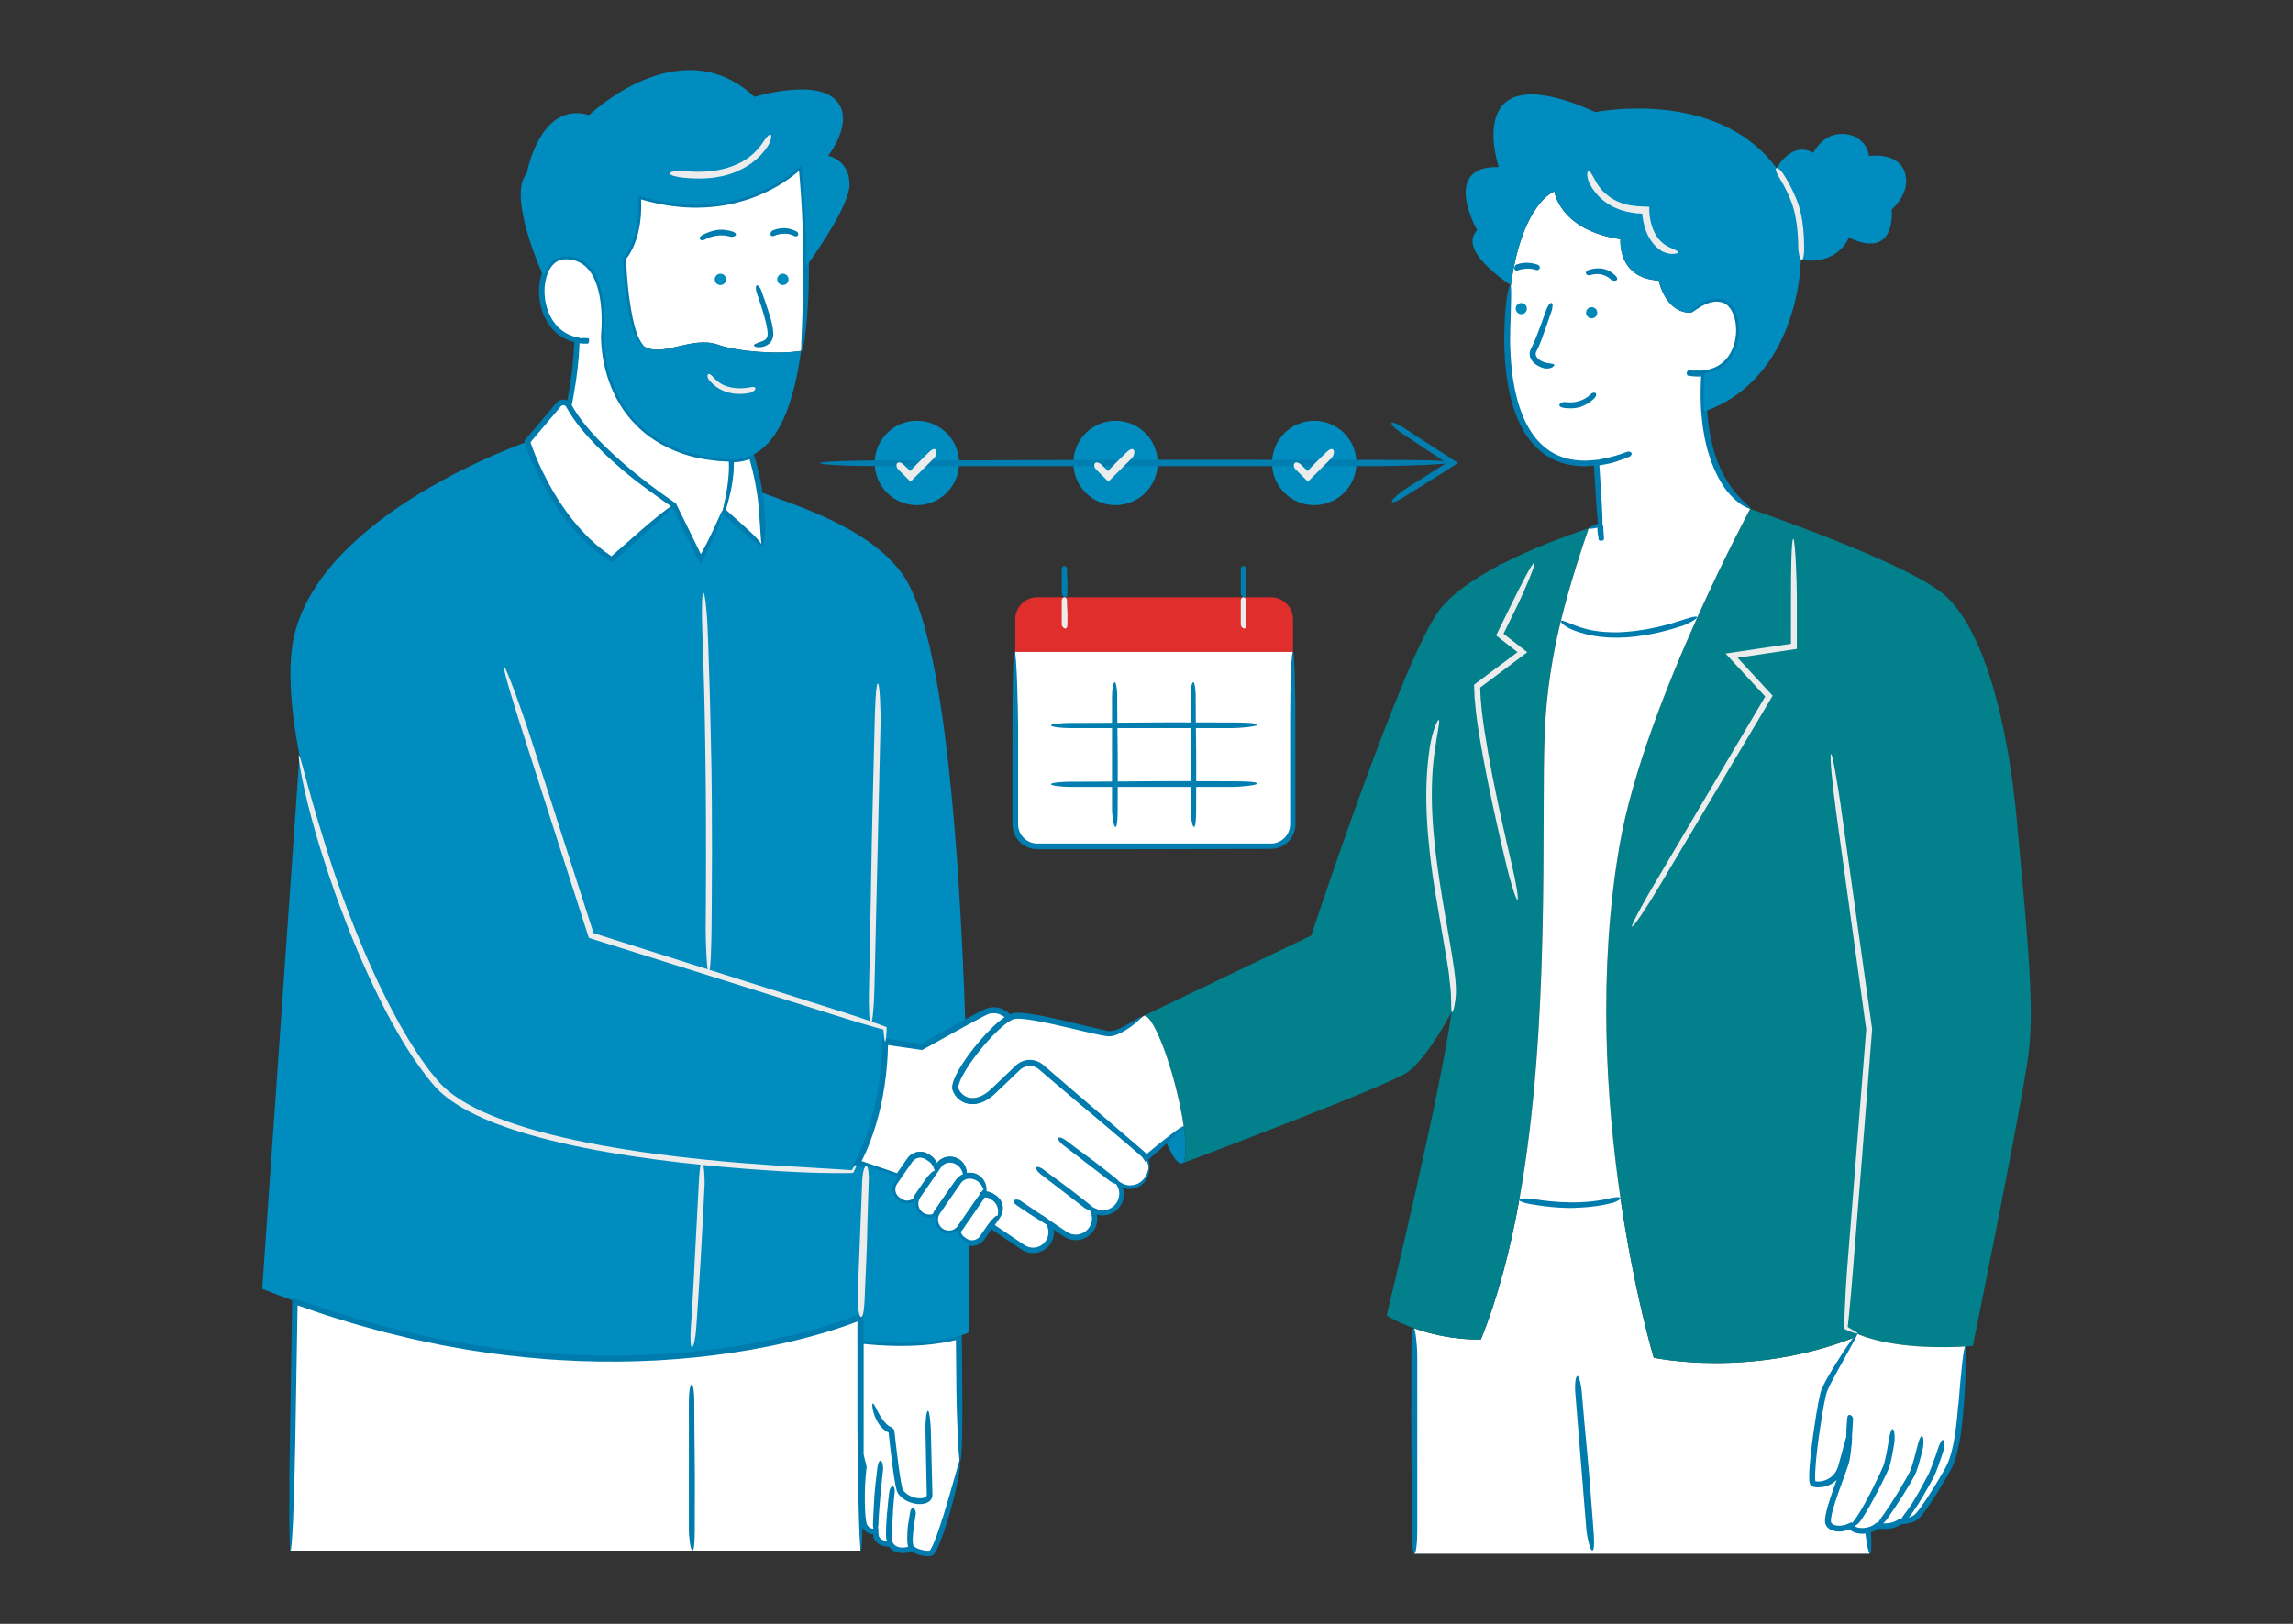
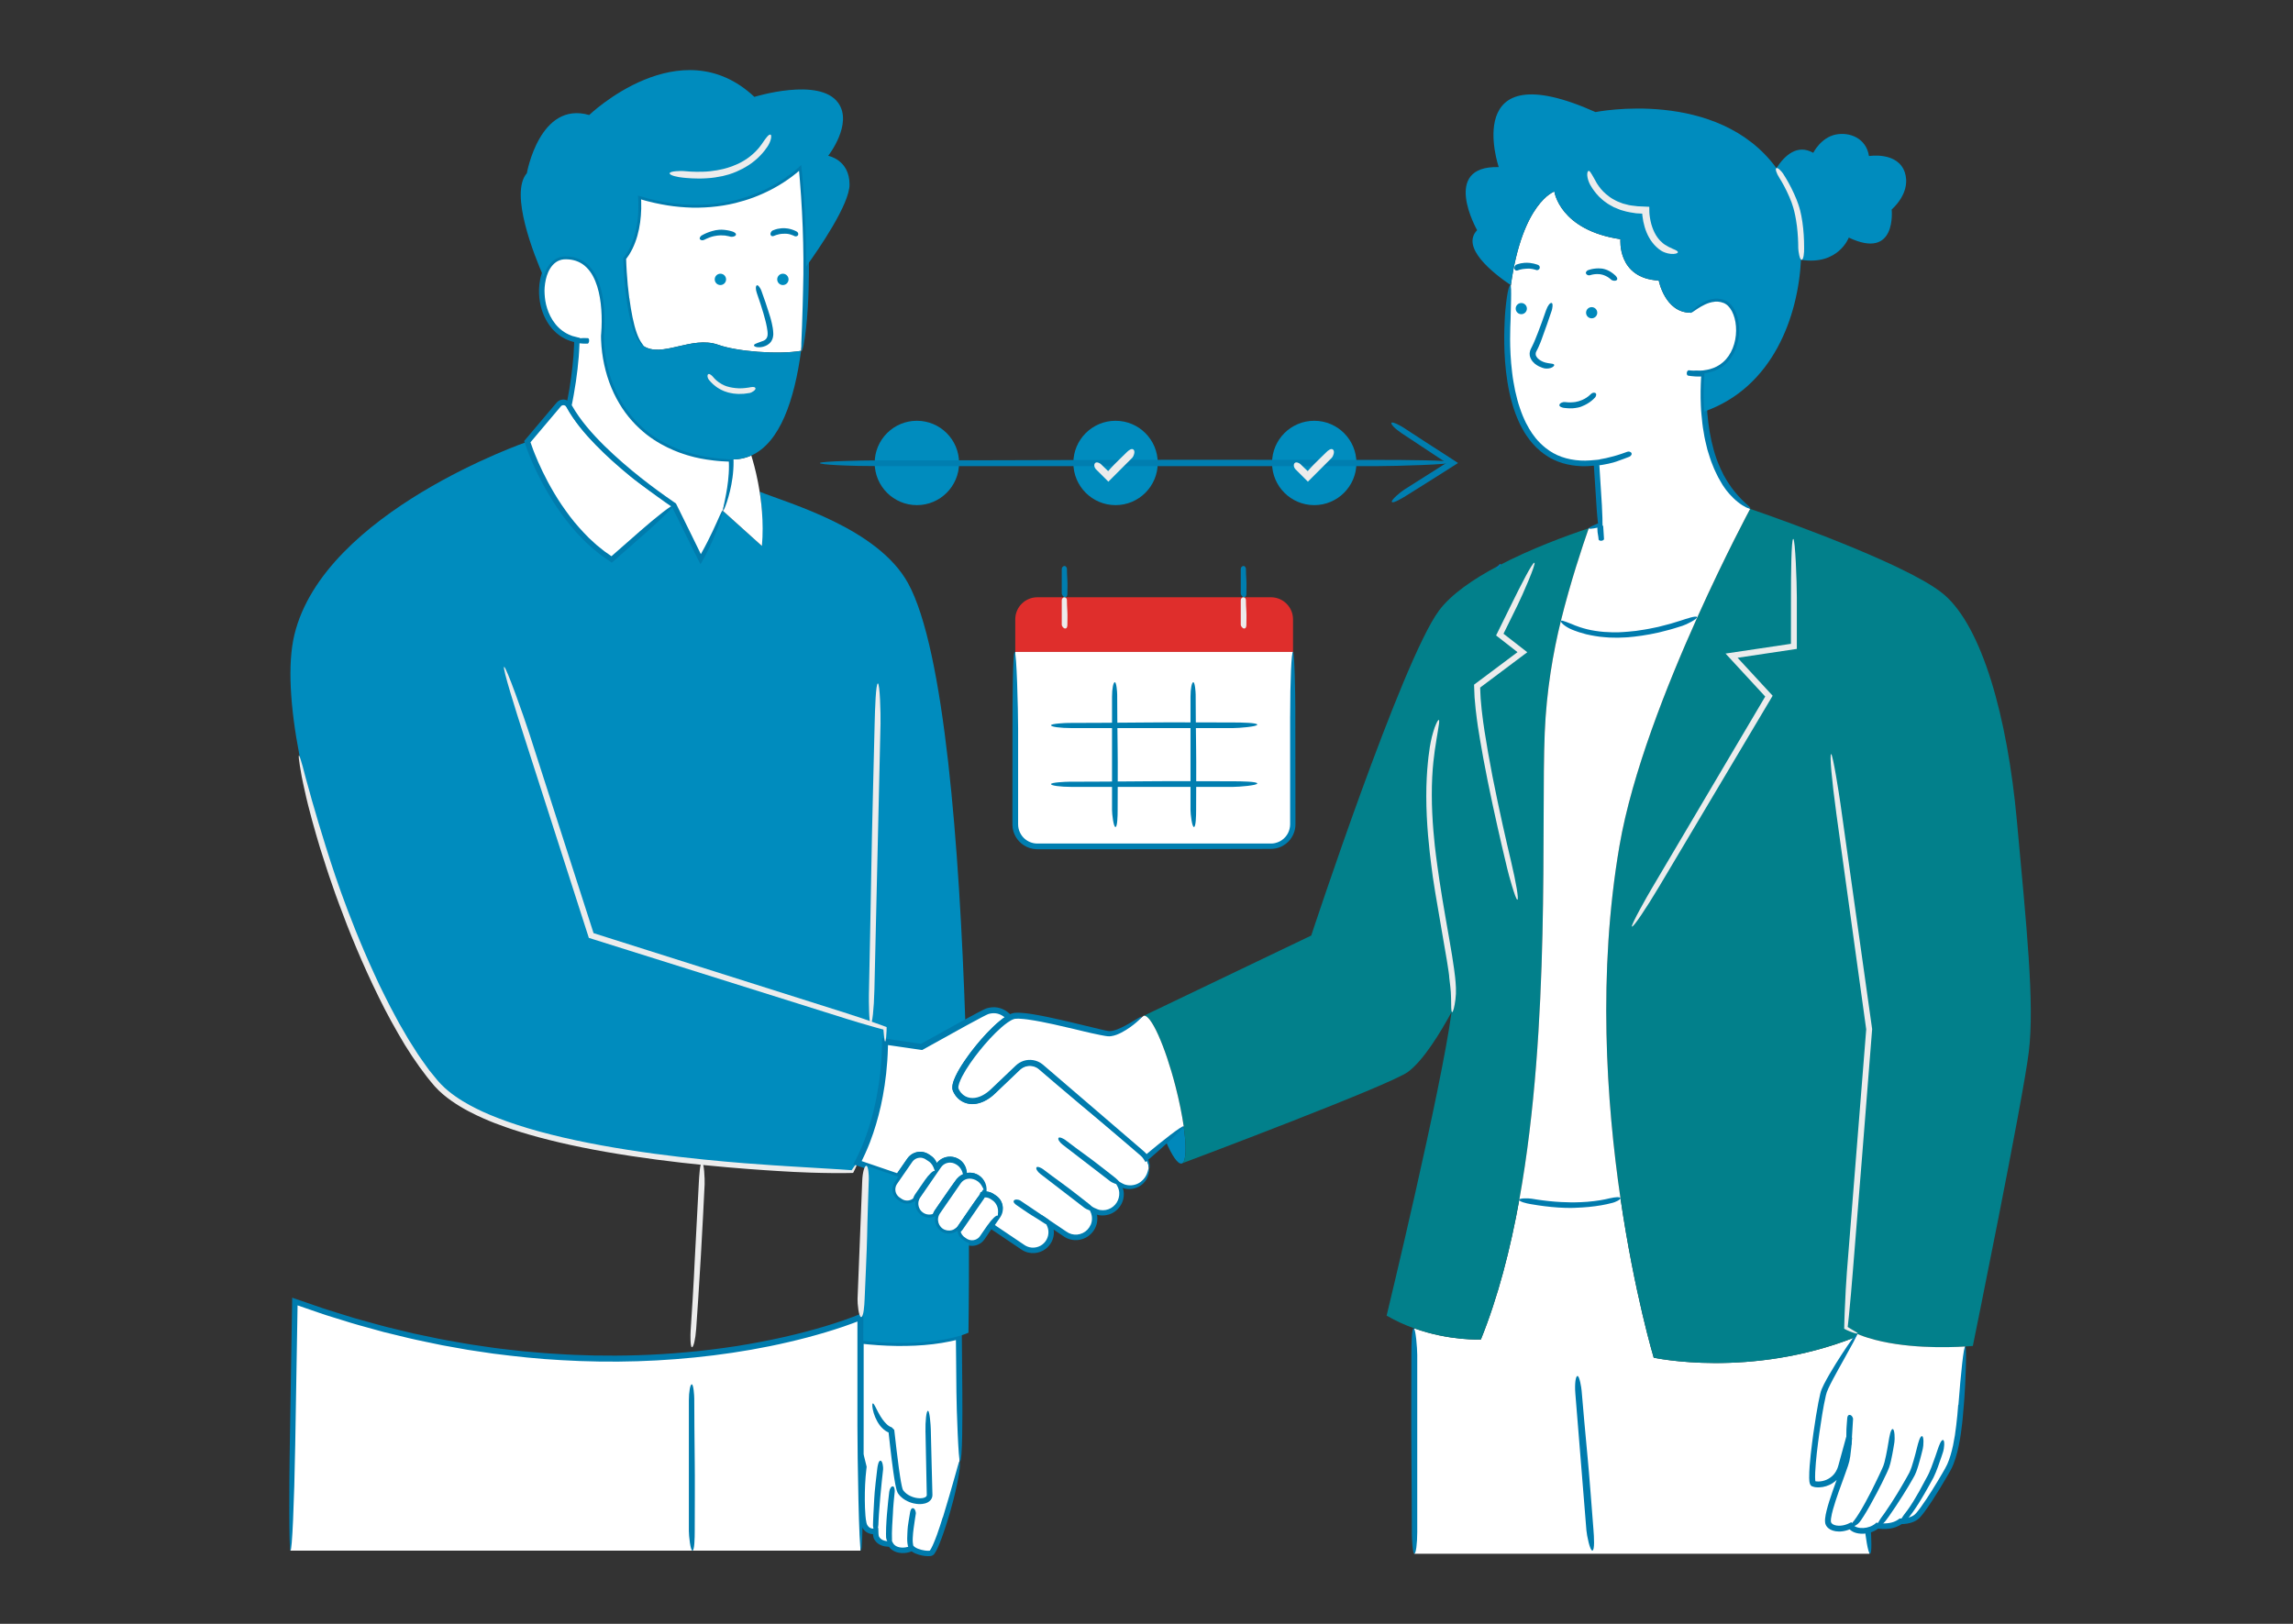
<svg xmlns="http://www.w3.org/2000/svg" id="done" viewBox="0 0 1200 850">
  <rect x="0" y="0" width="1200" height="850" fill="#333333" stroke="none" />
  <defs>
    <style>
      .cls-1 {
        fill: #02808b;
      }

      .cls-2 {
        fill: #08b;
      }

      .cls-3 {
        fill: #008cbe;
      }

      .cls-4 {
        fill: #007bad;
      }

      .cls-5 {
        fill: #007eb0;
      }

      .cls-6 {
        fill: #fff;
      }

      .cls-7 {
        fill: #ececec;
      }

      .cls-8 {
        fill: #df2e2c;
      }
    </style>
  </defs>
  <g id="_7._Continuity_and_Reliability_NVGA_" data-name="7. Continuity and Reliability (NVGA)">
    <g>
      <path class="cls-8" d="m676.68,324.19v17.05h-145.36v-17.05c0-6.38,5.17-11.55,11.55-11.55h122.26c6.38,0,11.55,5.17,11.55,11.55Z" />
      <path class="cls-6" d="m676.68,341.24v90.26c0,6.38-5.17,11.55-11.55,11.55h-122.26c-6.38,0-11.55-5.17-11.55-11.55v-90.26h145.36Z" />
      <path class="cls-5" d="m675.17,374.85v56.61c-.03.41-.03.81-.08,1.22-.12.8-.27,1.6-.58,2.36-.55,1.53-1.53,2.91-2.76,3.99-1.22,1.11-2.74,1.86-4.33,2.24-.39.12-.81.14-1.21.22-.42.03-.8.05-1.25.06h-122.01c-3.1.03-6.11-1.43-7.98-3.84-.93-1.19-1.59-2.58-1.92-4.04-.09-.36-.12-.73-.18-1.1l-.06-1.12v-50.23c0-9.9-.77-40-1.79-40s-1.15,25.99-1.15,40c0,3.5,0,12.71-.02,24.91,0,6.1-.01,12.94-.02,20.19,0,1.83-.02,3.61.01,5.55.07,2.09.61,4.2,1.68,6.05,2.08,3.73,6.17,6.37,10.54,6.58l.81.04h.72s1.45,0,1.45,0h2.9c1.93,0,3.86,0,5.78,0,3.85,0,7.67,0,11.42,0,7.5,0,14.72,0,21.33,0,13.21-.02,23.94-.04,29.48-.05,5.53-.02,15.95-.05,28.55-.09,6.3-.01,13.15-.03,20.21-.04,1.87.03,3.93-.31,5.72-1.17,1.8-.83,3.43-2.07,4.68-3.63,1.24-1.56,2.13-3.41,2.55-5.36.1-.49.17-.98.23-1.48.02-.49.06-1.02.06-1.46,0-.9,0-1.79,0-2.68-.04-28.57-.07-55.14-.07-58.16,0-6.04-.37-28.67-1.2-29.17-.83-.5-1.5,15.4-1.5,33.6Z" />
      <g>
        <path class="cls-7" d="m649.33,314.25v12.81c0,.48.77,1.93,1.79,1.93s1.15-1.25,1.15-1.93.13-5.76,0-6.83c-.13-1.07-.24-5.91-.24-6.2s-.37-1.38-1.2-1.41-1.5.74-1.5,1.62Z" />
        <path class="cls-5" d="m649.33,297.89v12.81c0,.48.77,1.93,1.79,1.93s1.15-1.25,1.15-1.93.13-5.76,0-6.83c-.13-1.07-.24-5.91-.24-6.2s-.37-1.38-1.2-1.41-1.5.74-1.5,1.62Z" />
        <path class="cls-7" d="m555.65,314.25v12.81c0,.48.77,1.93,1.79,1.93s1.15-1.25,1.15-1.93.13-5.76,0-6.83c-.13-1.07-.24-5.91-.24-6.2s-.37-1.38-1.2-1.41c-.83-.02-1.5.74-1.5,1.62Z" />
        <path class="cls-5" d="m555.65,297.89v12.81c0,.48.77,1.93,1.79,1.93s1.15-1.25,1.15-1.93.13-5.76,0-6.83c-.13-1.07-.24-5.91-.24-6.2s-.37-1.38-1.2-1.41c-.83-.02-1.5.74-1.5,1.62Z" />
      </g>
      <g>
        <path class="cls-5" d="m560.73,381.12h84.5c3.15,0,12.73-.77,12.73-1.79s-8.27-1.15-12.73-1.15-38-.13-45.04,0c-7.05.13-38.95.24-40.87.24s-9.13.37-9.29,1.2c-.16.83,4.9,1.5,10.7,1.5Z" />
        <path class="cls-5" d="m560.73,411.9h84.5c3.15,0,12.73-.77,12.73-1.79s-8.27-1.15-12.73-1.15-38-.13-45.04,0c-7.05.13-38.95.24-40.87.24s-9.13.37-9.29,1.2c-.16.83,4.9,1.5,10.7,1.5Z" />
      </g>
      <g>
        <path class="cls-5" d="m623.03,364.62v59.34c0,2.21.77,8.94,1.79,8.94s1.15-5.81,1.15-8.94.13-26.69,0-31.63c-.13-4.95-.24-27.35-.24-28.7s-.37-6.41-1.2-6.52-1.5,3.44-1.5,7.51Z" />
        <path class="cls-5" d="m581.96,364.62v59.34c0,2.21.77,8.94,1.79,8.94s1.15-5.81,1.15-8.94.13-26.69,0-31.63c-.13-4.95-.24-27.35-.24-28.7s-.37-6.41-1.2-6.52-1.5,3.44-1.5,7.51Z" />
      </g>
    </g>
    <g>
      <g>
        <circle class="cls-3" cx="479.83" cy="242.33" r="22.08" />
        <circle class="cls-3" cx="583.8" cy="242.33" r="22.08" />
        <circle class="cls-3" cx="687.78" cy="242.33" r="22.08" />
      </g>
      <path class="cls-5" d="m461.86,243.99h259.13c9.66,0,39.05-.85,39.05-1.98s-25.37-1.27-39.05-1.27-116.52-.14-138.13,0c-21.61.14-119.43.27-125.32.27s-27.99.41-28.48,1.33c-.49.92,15.03,1.66,32.8,1.66Z" />
      <path class="cls-5" d="m733.59,226.81s17.98,11.9,23.4,15.49l-22.08,13.98c-1.87,1.18-7.1,5.5-6.49,6.45.6.96,5.59-2.03,8.23-3.71,1.2-.76,5.97-3.74,11.08-6.96,2.56-1.61,5.2-3.28,7.53-4.75,3.2-2.04,5.97-3.81,7.77-4.95-1.53-1.01-2.56-1.68-3.29-2.16-.59-.38-.95-.61-1.26-.81-4.2-2.61-22.94-14.87-24.07-15.61-1.12-.74-5.57-3.2-6.17-2.49-.6.71,1.96,3.28,5.35,5.53Z" />
      <g>
-         <path class="cls-7" d="m470.2,245.82l6.31,6.31,4.66-4.66c1.86-1.86,7.32-7.32,7.91-7.91s1.65-3.16.64-4.16c-1-1-2.69.43-3.53,1.27s-7.29,7.04-8.5,8.5c-.2.25-.54.62-.97,1.09-.16.17-.08.1-.11.14l-.03.05s-.05.09-.08.14c-.03-.01-.07-.04-.11-.06l-.07-.04-.04-.02-.2-.19c-.57-.55-1.14-1.08-1.64-1.56-1-.96-1.75-1.69-1.87-1.81-.36-.36-2.08-1.36-2.93-.57-.85.79-.55,2.4.55,3.49Z" />
        <path class="cls-7" d="m573.73,245.82l6.31,6.31,4.66-4.66c1.86-1.86,7.32-7.32,7.91-7.91.59-.59,1.65-3.16.64-4.16-1-1-2.69.43-3.53,1.27s-7.29,7.04-8.5,8.5c-.2.25-.54.62-.97,1.09-.16.17-.08.1-.11.14l-.03.05s-.05.09-.08.14c-.03-.01-.07-.04-.11-.06l-.07-.04-.04-.02-.2-.19c-.57-.55-1.14-1.08-1.64-1.56-1-.96-1.75-1.69-1.87-1.81-.36-.36-2.08-1.36-2.93-.57-.85.79-.55,2.4.55,3.49Z" />
        <path class="cls-7" d="m678.15,245.82l6.31,6.31,4.66-4.66c1.86-1.86,7.32-7.32,7.91-7.91.59-.59,1.65-3.16.64-4.16-1-1-2.69.43-3.53,1.27s-7.29,7.04-8.5,8.5c-.2.25-.54.62-.97,1.09-.16.17-.08.1-.11.14l-.03.05s-.05.09-.08.14c-.03-.01-.07-.04-.11-.06l-.07-.04-.04-.02-.2-.19c-.57-.55-1.14-1.08-1.64-1.56-1-.96-1.75-1.69-1.87-1.81-.36-.36-2.08-1.36-2.93-.57s-.55,2.4.55,3.49Z" />
      </g>
    </g>
    <g>
      <path class="cls-3" d="m505.19,535.28c-10.05,5.48-22.87,12.68-22.87,12.68l-19.14-2.77c-.05,10.43-1.32,31.29-9.34,52.07h0c-1.47,3.82-3.17,7.63-5.13,11.37-.83,1.59-1.71,3.16-2.64,4.72,0,0-35.54-.48-78.37-4.87-53.28-5.46-117.83-16.96-139.24-41.09-27.42-30.91-59.8-109.89-71.74-171.95-4.88-25.33-6.34-47.83-2.68-63.1,15.48-64.54,121.91-101.12,121.91-101.12,4.38,11.71,17.05,44.43,44.15,61.8l32.5-28.5,14.05,28.5s6.48-10.32,11.52-25.76l20.58,18.53s.66-18.82-1.2-28.41c15.63,6.25,61.88,19.15,77.67,47.91,19.07,34.73,26.88,138.09,29.97,229.99Z" />
-       <path class="cls-3" d="m453.43,610.24c-.99,30.1-2.04,57.71-3.13,79.16,0,0-124.14,54.14-296.1-8.29-5.61-2.03-11.27-4.19-16.98-6.48l19.5-279.19c11.94,62.06,44.32,141.04,71.74,171.95,21.41,24.13,85.96,35.63,139.24,41.09,42.83,4.39,78.37,4.87,78.37,4.87.93-1.56,1.81-3.13,2.64-4.72l4.72,1.61Z" />
      <path class="cls-7" d="m410.04,610.3s-1.98-.12-5.51-.34c-3.53-.23-8.63-.58-14.85-1.07-12.44-.99-29.42-2.56-47.49-5.01-18.06-2.45-37.22-5.78-53.9-10.02-16.71-4.15-30.85-9.39-39.26-13.69-4.21-2.11-9.37-4.98-14.46-9.14-2.54-2.1-4.93-4.52-7.22-7.48-.59-.71-1.18-1.44-1.77-2.17-.6-.72-1.21-1.46-1.75-2.26-1.12-1.57-2.26-3.17-3.42-4.79-1.2-1.59-2.23-3.35-3.35-5.07-1.1-1.74-2.25-3.47-3.33-5.26-1.06-1.82-2.12-3.65-3.19-5.49-.54-.92-1.07-1.85-1.61-2.77-.53-.93-1.02-1.89-1.53-2.84-2.03-3.81-4.12-7.62-6-11.54-.96-1.95-1.92-3.89-2.88-5.83-.91-1.96-1.81-3.92-2.71-5.87-7.18-15.57-13.1-30.83-17.44-42.89-4.31-12.08-7.01-20.97-7.95-23.87-.86-2.93-2.24-7.32-3.77-12.29-.73-2.49-1.5-5.13-2.27-7.79-.39-1.33-.79-2.67-1.18-3.99-.36-1.34-.72-2.66-1.08-3.97-.73-2.61-1.43-5.12-2.07-7.43-.61-2.31-1.16-4.42-1.63-6.2-.97-3.55-1.7-5.78-1.96-5.73-.26.05-.06,2.06.46,5.31.26,1.63.59,3.57.98,5.73.4,2.16.96,4.52,1.5,7.01,2.13,10.01,5.58,21.93,8.08,30.25.63,2.08,1.86,5.82,3.48,10.86.78,2.53,1.8,5.33,2.86,8.42,1.08,3.08,2.2,6.45,3.56,9.98,5.2,14.19,12.31,31.64,20.8,48.81,4.17,8.62,8.89,17.07,13.69,25.07,4.91,7.94,10.13,15.31,15.56,21.6,2.83,3.18,5.98,5.7,9.03,7.83,3.06,2.14,6.05,3.9,8.85,5.36,5.58,2.94,10.3,4.85,13.51,6.12,3.23,1.23,7.89,2.94,13.68,4.73,5.79,1.79,12.69,3.67,20.31,5.45,15.23,3.59,33.32,6.68,50.87,8.98,35.11,4.64,67.99,6.21,71.71,6.43,3.73.21,12.6.55,20.62.61,2,.01,3.96.02,5.76,0,.9-.01,1.77-.03,2.59-.04.46-.01.91-.02,1.34-.03.26,0,.52-.01.77-.02.12-.23.23-.45.34-.67.18-.36.35-.71.51-1.03.14-.29.27-.57.39-.83.24-.53.45-.99.62-1.38.33-.78.49-1.27.43-1.39-.12-.24-.84.64-2.03,2.37-.15.22-.3.45-.47.69-.08.12-.16.25-.25.37-.1.15-.12.16-.18.25l-.15.2c-.06.05-.17,0-.25,0-.09-.01-.19-.02-.28-.04-.18-.01-.37-.03-.56-.04-1.51-.11-3.24-.23-5.15-.36-7.63-.46-18.14-1.1-29.36-1.78Z" />
      <g>
        <g>
          <path class="cls-6" d="m502.08,765.06c-.15,6.04-9.84,42.15-14.38,47.78-.89,1.11-8.09.18-10.53-2.33-2.8,1.64-9.13,2.03-11.31-2.23-2.8.21-5.95-.61-7.35-3.37-.26-.51-.4-1.69-.43-3.33-2.09.41-4.42-.19-5.82-2.94-1.48-2.9-1.82-19.79-.35-30.78,0,0-.69-2.58-1.61-6.53v-59.61c26.67,3.02,43.75-.11,51.45-2.34.16,14.37.58,56.37.33,65.68Z" />
          <path class="cls-4" d="m493.37,794.22c-.93,3.09-1.96,6.14-3.03,9.17-.57,1.49-1.11,3-1.75,4.44-.29.74-.63,1.43-.98,2.11-.18.33-.33.73-.53.98l-.28.43-.2.32s.04,0-.03,0c-.17.04-.47.06-.73.07-.56.02-1.18-.05-1.79-.12-1.23-.18-2.46-.48-3.58-.92-.56-.22-1.09-.47-1.52-.77l-.16-.11s-.17-.1-.2-.15l-.19-.17-.77-.68-.19-.17c-.07,0-.15.07-.23.09l-.46.24c-.31.15-.59.33-.94.46-1.06.45-2.24.64-3.41.65-1.17.02-2.31-.22-3.24-.69-.48-.22-.86-.54-1.21-.88l-.23-.28c-.04-.05-.07-.08-.13-.15l-.25-.42-.51-.83-.06-.1s-.05-.06-.09-.05h-.25s-.51.03-.51.03c-.31.01-.76.04-.94.03-.15,0-.29-.01-.43-.01-.29-.02-.57-.04-.85-.09-.56-.09-1.09-.24-1.58-.45-.98-.42-1.72-1.1-2.17-1.98,0,.03-.06-.19-.1-.39-.04-.22-.07-.47-.09-.72l-.02-.3-.02-.43-.03-.87-.04-1.75c-.7.11-1.47.25-2.19.35-.92.09-.87,0-1.17-.02-.46-.09-.89-.25-1.26-.52-.73-.52-1.42-1.49-1.58-2.45-.27-1.16-.43-2.51-.54-3.83-.12-1.33-.19-2.68-.24-4.03-.19-5.4-.09-10.86.33-16.25.11-1.35.23-2.69.4-4.03l.06-.5.05-.41c.03-.17.04-.34-.02-.51l-.29-1.19-.49-1.98-.49-1.98-.24-.99-.06-.26v-57.69h0s0,0,0,0l.55.06c.78.08,1.57.16,2.36.24,1.58.13,3.18.25,4.77.38,6.4.44,12.94.52,19.32.23,6.38-.3,12.6-1.03,18.35-2.24.72-.16,1.43-.3,2.13-.48l.86-.21h0v.28c0,.34.01.67.01,1,.03,2.65.05,5.17.08,7.53.08,9.44.15,16.28.17,18.52.03,4.49.3,13.57.66,21.52.37,7.95.75,14.77,1.27,14.79.55.01.94-5.91,1.08-13.4.15-7.49.13-16.58.08-22.94-.03-3.18-.1-11.54-.19-22.62-.01-1.38-.03-2.81-.04-4.27-.01-1.3-.03-2.62-.04-3.95v-.28s0-.14,0-.14c0-.04.02-.12-.05-.08l-.54.15-1.08.29c-.72.19-1.47.41-2.17.58-2.91.73-6,1.32-9.22,1.77-6.42.91-13.3,1.28-20.24,1.21-3.47-.02-6.95-.18-10.41-.41-1.73-.15-3.45-.25-5.16-.42-.97-.1-1.94-.2-2.9-.29-.85-.09-1.71-.17-2.56-.26-.31-.13-.18.23-.21.41v.64s0,1.28,0,1.28c0,7.01,0,13.75,0,19.92.03,11.99.05,21.74.06,26.76.01,2.46.03,5.97.05,10.18,0,.53,0,1.06,0,1.61v.49c-.03.25.11.58.11.66.07.27.14.55.21.82.28,1.11.56,2.25.86,3.43l.43,1.74s0,.02,0,.02l-.05.4c-.04.32-.07.63-.11.95-.14,1.27-.26,2.57-.35,3.89-.38,5.28-.48,10.88-.25,16.48.06,1.4.15,2.8.28,4.2.15,1.41.28,2.77.67,4.27.1.36.29.86.46,1.21.18.35.4.69.63,1.02.48.66,1.09,1.25,1.81,1.7.72.45,1.53.75,2.34.87.2.02.41.05.61.06h.12s.04,0,.04,0c.05,0,.1,0,.14-.02.02.02,0,.07.01.11l.02.2c.03.31.07.64.13.98.07.35.12.7.37,1.21.57,1.09,1.41,2.04,2.4,2.67.98.65,2.04,1.02,3.08,1.23.52.1,1.03.17,1.54.19l.38.02h.29s.11,0,.11,0c.04,0,.06.08.09.11l.05.07.26.31c.33.43.73.77,1.12,1.1.83.62,1.73,1.04,2.63,1.32.9.25,1.79.39,2.65.42,1.72.05,3.32-.21,4.79-.79l.14-.06s.01,0,.02-.01l.04-.02.08-.04c.06.03.05.05.17.13.63.46,1.26.75,1.87,1.03,1.22.52,2.38.83,3.47,1.05,1.09.21,2.1.33,3.07.34.49,0,.95-.01,1.47-.1.12-.02.29-.05.44-.1.16-.07.31-.13.46-.2.16-.05.29-.15.41-.26.11-.11.26-.18.36-.3.19-.29.38-.58.57-.87.16-.26.34-.51.48-.76.25-.5.49-.98.72-1.46.49-.95.81-1.86,1.19-2.72.69-1.73,1.29-3.28,1.76-4.69,1-2.81,1.68-4.99,2.21-6.67,1.05-3.37,1.43-4.74,1.59-5.27.78-2.64,2.47-8.95,3.64-14.74.61-2.89,1.05-5.66,1.29-7.74.22-2.09.12-3.52-.08-3.63-.23-.11-.44.67-.87,2.14-.42,1.49-1.03,3.67-1.78,6.35-1.53,5.38-3.64,12.8-6.06,20.66Z" />
        </g>
        <path class="cls-4" d="m484.35,749.72s.17,8.54.37,18.38c.05,2.46.1,5,.15,7.5.03,1.25.05,2.5.08,3.72.01.61.02,1.22.04,1.82,0,.3.01.6.02.89,0,.13.01.32,0,.41v.23c-.05.29-.15.48-.33.68-.18.2-.47.38-.82.52-.69.29-1.57.4-2.39.4-1.66-.02-3.14-.41-4.2-.83-1.35-.52-2.61-1.25-3.6-2.21-.25-.24-.48-.48-.69-.75-.11-.13-.21-.26-.3-.4-.09-.13-.21-.29-.21-.37-.03-.11-.07-.15-.12-.31l-.15-.52c-.1-.33-.18-.73-.27-1.1-.66-3.06-1.1-6.3-1.55-9.49-.44-3.2-.84-6.42-1.22-9.64l-1.17-10.19-.69-.69-.69-.69c-.15-.04-.3-.09-.43-.14-.1-.04-.11-.04-.18-.07l-.32-.16c-.21-.13-.43-.24-.63-.39-.42-.29-.82-.63-1.19-1.01-.52-.49-1.25-1.33-2.03-2.37-.74-1.07-1.54-2.33-2.19-3.59-1.34-2.5-2.31-4.86-2.86-4.73-.49.11-.34,2.34.48,5.09.82,2.73,2.5,5.95,4.42,7.78.14.15.33.33.79.73.22.21.55.43.97.74.22.14.48.3.77.46.16.08.32.16.49.24.08.04.18.08.28.12h.03s0,.01.02.02c0,0,0,0,0,.02.18,1.58.5,4.46.89,7.98.43,3.74.95,8.17,1.58,12.59.31,2.21.65,4.42,1.05,6.56.1.53.2,1.07.33,1.6.11.52.25,1.07.41,1.62.05.24.2.61.36.95.16.38.33.58.49.82.33.47.7.9,1.08,1.29,1.54,1.55,3.25,2.44,4.72,3.03,1.48.58,2.76.83,3.68.94,1.02.11,2.5.26,4.42-.22.93-.26,2.07-.7,2.99-1.8.45-.54.79-1.26.89-1.98.04-.18.04-.36.05-.54.01-.19.01-.37,0-.48,0-.26-.01-.52-.02-.78-.11-4.19-.24-9.12-.36-13.87-.23-9.51-.44-18.35-.47-19.36-.04-2.01-.58-9.54-1.45-9.69-.87-.15-1.46,5.16-1.34,11.22Z" />
        <path class="cls-4" d="m477.82,808.32s-.08-.29-.12-.86c-.06-.55-.07-1.36-.04-2.25.05-1.77.3-3.84.42-4.79.21-1.9,1.11-7.55,1.21-8.17.1-.62-.4-2.62-1.45-2.79-1.06-.16-1.44,1.43-1.58,2.3-.15.86-1.31,7.45-1.3,8.9-.01.71-.18,2.67-.19,4.55-.02.94.03,1.87.12,2.6.08.73.21,1.28.24,1.39.09.24.26.74.77,1.16.22.21.47.32.7.34.23.02.43-.03.59-.18.32-.3.43-.75.54-1.11.08-.2.12-.27.14-.49.03-.21,0-.35-.03-.6Z" />
-         <path class="cls-4" d="m476.95,808.71s-.1.12-.17.18c-.05.05-.26.19-.29.21-.01,0,.07.19.21.5.15.3.35.72.62,1.19.53.93.73.97.8.92.06-.03.67-.29.69-.51.03-.18.39-.74.4-.79.03-.04-.2-.39-.93-.86-.37-.23-.7-.44-.94-.59-.24-.15-.39-.25-.39-.24Z" />
        <path class="cls-4" d="m465.38,780.83s-.26,2.3-.57,4.95c-.28,2.65-.56,5.65-.66,7.05-.12,1.39-.31,4.14-.41,6.67-.1,2.53-.06,4.86-.02,5.33,0,.44.26,1.34.69,2.12.41.79,1.15,1.42,1.61,1.23l.02.09s.07.01.11.01c.04,0,.08,0,.11-.01l-.04-.19c.2-.14.34-.35.42-.56.07-.18.14-.5.15-.81.05-.64.01-1.44,0-2.02-.06-.58-.04-3.2.11-5.93.14-2.73.37-5.56.39-6.55-.02-1.98.84-10.89.94-11.43.06-.53-.05-2.59-.91-2.75-.85-.16-1.74,1.17-1.94,2.8Z" />
        <path class="cls-4" d="m459.69,797.96s.09-2.77.32-5.98c.21-3.21.53-6.84.68-8.53.27-3.37,1.32-13.23,1.47-14.3.12-1.07-.26-4.42-1.32-4.57-1.06-.15-1.56,2.68-1.74,4.21-.22,1.53-1.54,13.01-1.57,15.45-.07,1.22-.25,4.57-.42,7.7-.17,3.14-.25,6.07-.25,6.41-.03.67.34,3.2,1.22,3.23.87.02,1.54-1.66,1.62-3.62Z" />
      </g>
      <path class="cls-2" d="m618.66,608.93s-.05.03-.07.03c-.04.02-.08.03-.1.04-.03.02-.05.02-.08.03-1.97.51-5.01-3.96-8.25-11.48l9.31-7.94c1.52,10.7,1.34,18.24-.81,19.32Z" />
      <g>
        <path class="cls-6" d="m601.16,611.51c0,2.19-.71,4.39-2.18,6.23-3.23,4.07-8.99,4.95-13.27,2.18.89,1.54,1.35,3.28,1.35,5.02,0,2.19-.72,4.4-2.18,6.24-3.11,3.91-8.55,4.88-12.78,2.47.6,1.32.91,2.75.91,4.18,0,2.19-.71,4.39-2.18,6.23-3.4,4.28-9.61,5.04-13.94,1.7l-7.7-5.19c.72,1.38,1.08,2.91,1.08,4.45,0,2.1-.69,4.21-2.09,5.98-3.28,4.12-9.25,4.85-13.42,1.64l-16.28-10.98,3.66-5.31c2.08-3.01,1.32-7.14-1.69-9.22l-1.11-.75c-1.53-1.06-3.37-1.39-5.08-1.03.35-.88.52-1.78.52-2.69,0-2.32-1.1-4.6-3.16-6.01-1.43-.99-3.11-1.39-4.72-1.25-.93.07-1.83.31-2.66.72.77-2.88-.31-6.05-2.9-7.85h-.02c-3.31-2.29-7.85-1.46-10.14,1.85l-1.94,2.82c.43-2.49-.57-5.1-2.77-6.62l-1.09-.74c-3.01-2.08-7.14-1.32-9.22,1.69l-5.99,8.67-16.74-5.71-4.72-1.61c1.96-3.74,3.66-7.55,5.13-11.36h0c8.02-20.79,9.29-41.65,9.34-52.08l19.14,2.77s12.82-7.2,22.87-12.68c5.82-3.17,10.71-5.76,11.65-6.04,5.36-1.62,9.23,1.02,11.51,3.48-10.2,5.51-30.63,31.81-28.2,37.65,1.17,2.8,3.36,4.83,6.14,5.61,3.6,1.02,8.19-.05,12.88-4.24,4.4-3.93,9.55-8.94,13.42-12.78,3.36-3.33,8.71-3.5,12.27-.4l52.81,45.36c.85.73,1.55,1.58,2.09,2.5.93,1.56,1.4,3.33,1.4,5.1Z" />
        <path class="cls-4" d="m570.75,641.17c-.78,1.84-2.28,3.39-4.08,4.25-1.8.88-3.93,1.09-5.86.57-.98-.27-1.86-.68-2.73-1.3l-2.94-1.98-10.05-6.77,2.54,5.07c.72,1.42.91,2.28,1.01,3.22l.03.42v.29c0,.2,0,.39,0,.58-.02.39-.08.77-.16,1.16-.32,1.52-1.09,2.96-2.21,4.05-2.19,2.24-5.75,2.97-8.65,1.78-.74-.27-1.37-.69-2.08-1.19l-2.32-1.56-4.64-3.13-7.97-5.37,2.44-3.54c.25-.36.61-.88.88-1.43.27-.54.5-1.11.64-1.7.29-1.18.34-2.42.09-3.6-.24-1.19-.74-2.32-1.47-3.29-.36-.49-.78-.93-1.24-1.33l-.72-.55-.61-.41c-.37-.25-.87-.61-1.42-.88-.54-.27-1.11-.49-1.7-.64-.52-.15-1.45-.23-1.27-.21l.03-.32c.07-.89,0-1.78-.19-2.64-.38-1.73-1.31-3.35-2.62-4.55-1.29-1.2-2.97-2.02-4.73-2.26-.88-.13-1.78-.11-2.63.01l-.1.02v-.06c-.04-.86-.22-1.8-.53-2.64-.62-1.71-1.79-3.21-3.28-4.24l-.4-.28h-.51l.89.28c-2.7-1.9-6.47-2.08-9.33-.45-.73.39-1.38.9-1.96,1.48l-.42.45c-.12.13-.09.11-.14.17l-.06.08-.14-.32c-.15-.33-.32-.66-.52-.97-.39-.62-.87-1.19-1.41-1.69-.27-.25-.56-.47-.86-.69l-.74-.5-.37-.25-.46-.29c-.3-.2-.65-.34-.98-.5-.68-.27-1.39-.49-2.12-.57-1.46-.19-2.96.01-4.31.6-1.35.57-2.54,1.53-3.4,2.72l-2.05,2.96-3.38,4.89-18.62-6.35.59-1.2c.46-.95.91-1.9,1.34-2.86.87-1.92,1.68-3.87,2.44-5.83l.11-.27v-.29h0s-.11.55-.11.55c2.37-6.2,4.24-12.58,5.69-19.04,1.41-6.37,2.74-14.37,3.37-23.55.15-2.3.28-4.66.33-7.1,0-.38.02-.76.03-1.14.88.13,1.78.26,2.68.39,2.5.36,5.05.73,7.65,1.11,1.3.19,2.61.38,3.93.57.66.1,1.33.19,1.99.29l1.41.2c.08,0,.17.04.25.02l.22-.12.45-.25.57-.31c4.74-2.63,9.63-5.34,14.6-8.1,4.97-2.76,10.04-5.59,15.18-8.28l1.93-.99.95-.46c.29-.13.66-.31.79-.34,1.24-.37,2.5-.49,3.72-.36,1.22.14,2.41.57,3.5,1.23.28.16.54.35.8.53l.43.33c-.05.04.26-.19-.65.45-.63.45-1.23.92-1.82,1.4-1.17.96-2.3,1.96-3.38,2.99-2.17,2.05-4.2,4.21-6.14,6.42-3.87,4.42-7.41,9.02-10.48,13.84-1.52,2.42-2.94,4.88-4.01,7.61-.49,1.39-1.02,2.78-.88,4.7.06.46.27,1.15.41,1.41.15.35.33.69.52,1.03.38.67.82,1.3,1.32,1.88,1.01,1.16,2.27,2.11,3.66,2.74,1.39.63,2.89.95,4.36.97,2.96.06,5.66-.97,7.91-2.31,1.14-.67,2.17-1.45,3.13-2.27.96-.82,1.74-1.63,2.6-2.43,1.68-1.6,3.31-3.15,4.88-4.65,1.57-1.5,3.1-2.95,4.56-4.34.72-.68,1.42-1.35,2.11-2,.58-.55,1.24-.98,1.93-1.29,1.38-.65,2.88-.8,4.23-.61,1.35.22,2.56.76,3.5,1.52,4.39,3.76,7.54,6.46,9.1,7.79,6.25,5.37,19.03,16.08,30.32,25.34,5.64,4.63,10.95,8.9,14.81,11.95,1.8,1.57,2.67,3.46,3.08,4.77.41,1.34.47,2.15.62,2.15.12,0,.3-.71.16-2.02-.14-1.3-.67-3.23-2.19-5.14-.37-.47-.84-.95-1.3-1.36-.45-.41-.91-.83-1.4-1.27-.97-.87-2.01-1.81-3.1-2.8-2.21-1.96-4.64-4.11-7.21-6.39-10.32-9.08-22.93-19.96-31.79-27.57-1.11-.95-2.66-2.29-4.62-3.97-.98-.84-2.05-1.77-3.22-2.77-.29-.25-.59-.51-.89-.77-.35-.27-.71-.6-1.12-.85-.8-.56-1.72-.98-2.71-1.3-1.97-.64-4.29-.66-6.5.07-1.11.36-2.18.93-3.14,1.69-1,.83-1.67,1.54-2.49,2.29-3.16,3.01-6.6,6.28-10.27,9.77-.46.44-.92.87-1.38,1.32-.47.42-.92.81-1.41,1.18-.97.75-2,1.41-3.09,1.94-2.18,1.07-4.67,1.57-6.95.96-2.29-.57-4.23-2.3-5.22-4.62-.29-.56-.06-1.92.41-3.18.45-1.28,1.09-2.59,1.77-3.87,2.8-5.14,6.48-10.12,10.45-14.9,2-2.38,4.1-4.71,6.32-6.93,1.11-1.11,2.25-2.18,3.42-3.21.59-.5,1.18-1.01,1.79-1.48.3-.25.61-.47.92-.7l.46-.34.59-.4c.32-.22.67-.43,1.03-.64.36-.21.63-.42.96-.63l.93-.63c.14-.04-.03-.13-.07-.19l-.2-.21-.4-.42c-.96-1.07-2.47-2.39-2.97-2.7-1.46-1.05-3.2-1.83-5.04-2.14-1.84-.33-3.74-.13-5.47.36-.58.16-.96.37-1.35.54l-1.12.55-2.16,1.11c-5.71,2.99-11.25,6.11-16.72,9.13-2.73,1.52-5.44,3.02-8.12,4.5-1.34.74-2.67,1.48-3.99,2.21l-.99.55-.06.03h0s0,0,0,0h0s0,0,0,0c-.74-.11-1.48-.21-2.22-.32-2.94-.43-5.84-.84-8.68-1.26-1.42-.21-2.83-.41-4.22-.61-.81-.12-1.62-.23-2.42-.35-.69-.1-1.37-.2-2.06-.3l-.51-.07-.26-.04s-.01.15-.02.22v.96c-.03,1.1-.04,2.19-.06,3.27-.02.67-.04,1.34-.06,2-.05,1.33-.11,2.64-.19,3.93-.15,2.58-.37,5.09-.63,7.51-.52,4.84-1.23,9.33-2.02,13.4-1.59,8.14-3.57,14.56-5.07,18.85-.2.55-.41,1.13-1.16,3.18l-.1.54.1-.54h0l-.1.54h0s.1-.53.1-.53c-.19.5-.62,1.63-1.39,3.47-.39.92-.87,2.02-1.47,3.31-.31.64-.63,1.33-.99,2.07-.24.48-.49.98-.75,1.49-.4.77-.81,1.57-1.24,2.39,1.54.52,10.97,3.72,24.13,8.19,1.02-1.48,3.4-4.95,6.57-9.55.58-.83,1.41-1.53,2.45-1.94,1.04-.39,2.26-.47,3.4-.12.59.19,1.06.44,1.68.86.31.21.68.45.95.65.25.18.49.39.71.62.44.45.79,1,1.05,1.59.01.01.04.12.07.21l.08.28c.05.19.13.34.14.59l.07.68c0,.06.02.1.01.18l-.03.26-.05.52-.05.52-.07.62-.18,1.41c-.15,1.12-.3,2.25-.45,3.37.24-.33.5-.68.78-1.07.08-.11.16-.22.25-.33l.12-.14c.46-.66.97-1.41,1.53-2.22.6-.87,1.25-1.82,1.95-2.84l.26-.38.24-.32c.16-.22.32-.44.48-.66.2-.19.37-.42.6-.6.86-.79,2.08-1.32,3.39-1.45,1.32-.11,2.72.24,3.86,1.02l.36.24h.44l-.78-.24c.63.44,1.47,1.21,2.01,2.38.27.57.46,1.24.53,1.93l.02.26c0,.12-.02.37-.02.55.01.36-.09.83-.19,1.29-.2.91-.4,1.82-.6,2.74.66-.31,1.32-.63,2-.95.7-.33,1.34-.64,1.95-.74l.23-.04.11-.02.21-.03.44-.03c.28-.01.57,0,.85.02,1.15.11,2.29.57,3.24,1.37.94.78,1.63,1.88,1.93,3.09.15.61.21,1.24.17,1.86l-.02.23-.03.2c-.01.09-.02.17-.04.26-.06.35-.18.7-.32,1.08-.28.75-.57,1.5-.85,2.24.61-.11,1.22-.22,1.83-.33l.92-.16c.27-.01.59-.07.81-.05h.36s.17.03.17.03c.11,0,.22.04.34.05.22.05.44.1.65.17.43.14.82.33,1.2.57.44.3.87.59,1.3.88,1.4.98,2.21,2.59,2.25,4.16.03.78-.11,1.55-.4,2.23l-.24.5-.29.47c-.26.37-.51.74-.76,1.11-1.27,1.84-2.47,3.6-3.63,5.28,5.67,3.82,10.63,7.16,14.96,10.08,1.02.69,2,1.36,2.95,2,1.04.69,2.2,1.2,3.35,1.5,2.31.57,4.59.37,6.48-.35,1.91-.69,3.43-1.88,4.53-3.17,1.12-1.3,1.81-2.74,2.19-4.1.19-.69.31-1.36.36-2,.03-.32.04-.64.04-.94,0-.15,0-.3-.01-.45l-.02-.33c-.02-.2-.06-.37-.12-.52l-.05-.12-.03-.06s.03.01.04.02l.2.14c.13.09.26.17.38.25,1.26.85,2.45,1.65,3.59,2.42.58.37,1.18.85,1.84,1.22.66.39,1.34.69,2.02.92,1.37.46,2.74.64,4.02.59,2.57-.11,4.75-1.02,6.32-2.22,1.59-1.2,2.64-2.59,3.32-3.9,1.34-2.67,1.29-4.82,1.19-6.2-.02-.16-.04-.32-.05-.46,0-.04-.01-.08-.02-.11-.01-.05-.02-.09-.03-.13-.02-.07-.04-.13-.05-.17-.02-.05-.04-.11-.07-.17.07.02.24.11.39.15l.12.03c.2.04.4.08.61.12.5.07,1.02.15,1.55.15,2.14.08,4.62-.52,6.74-2.03,2.11-1.48,3.8-3.84,4.42-6.56.31-1.35.37-2.77.16-4.15-.03-.17-.06-.34-.09-.51-.03-.14-.03-.13-.05-.21-.03-.11-.07-.22-.11-.33-.09-.22-.2-.45-.33-.68,0-.01-.02-.04-.02-.04l.04.02.08.04.16.09.36.14c.13.04.26.08.39.11l.28.06c.18.05.36.08.54.1,1.44.23,2.87.15,4.19-.17,2.65-.62,4.72-2.23,5.96-3.9,1.27-1.68,1.75-3.4,1.89-4.59.14-1.21,0-1.94-.1-2.04-.13-.12-.22.34-.45,1.24-.24.89-.65,2.26-1.68,3.69-1.03,1.41-2.69,2.94-5.05,3.6-1.16.33-2.47.46-3.8.28-.33-.07-.67-.11-1-.2l-.37-.1c-.16-.03-.33-.11-.5-.16-.33-.11-.73-.36-1.09-.53-.72-.35-1.58-.87-2.44-1.37-.4-.23-.79-.47-1.19-.71-.37-.21-.82-.5-1.14-.66.55,1.02,1.11,2.06,1.68,3.11.27.52.55,1.05.82,1.58.23.48.38.93.5,1.37.05.21.11.46.15.65l.05.32c.03.21.05.43.06.65.03.43.02.87-.03,1.32-.17,1.76-.89,3.55-2.15,4.94-1.24,1.41-2.99,2.44-4.93,2.77-.97.17-1.98.17-2.96,0-.28-.09-.35-.02-1.08-.29-.61-.26-1.18-.48-1.82-.78-1.26-.65-2.53-1.3-3.8-1.95.61,1.44,1.5,3.35,2.05,4.78.12.36.21.7.28,1.04.07.33.11.66.12.74.03.29.05.58.05.87.01,1.17-.22,2.35-.69,3.43Z" />
      </g>
      <path class="cls-4" d="m556.19,599.24s9.6,7.38,12.49,9.61,11.39,8.76,12.31,9.47c.46.36,1.52.92,2.54,1.28,1,.37,2.07.53,2.34.07.27-.47-.08-1.06-.77-1.81-.67-.73-1.58-1.47-2.24-1.97-1.31-1.01-11.07-8.69-13.22-10.17-2.15-1.48-11.59-8.59-12.15-9.03-.56-.43-2.91-1.76-3.49-1.1s.48,2.35,2.18,3.66Z" />
      <path class="cls-4" d="m544.46,614.5s8.95,6.89,11.65,8.96c2.7,2.08,10.62,8.17,11.48,8.84.43.33,1.42.84,2.39,1.17.46.16,1.04.27,1.43.27.41,0,.7-.11.83-.35.24-.49-.12-1.07-.7-1.68-.62-.69-1.47-1.38-2.08-1.85-1.22-.94-10.32-8.11-12.33-9.49-2.01-1.38-10.82-8-11.34-8.41-.53-.4-2.73-1.62-3.31-.96s.39,2.27,1.97,3.5Z" />
      <path class="cls-4" d="m548.24,638.05s-5.58-3.76-7.26-4.89c-1.68-1.13-6.62-4.46-7.16-4.82-.54-.36-2.62-.8-3.22.09s.74,1.95,1.5,2.46,6.41,4.48,7.69,5.18c1.28.7,6.79,4.27,7.12,4.49.33.22,1.77.73,2.29.03.51-.7.04-1.86-.95-2.53Z" />
      <g>
        <g>
          <path class="cls-6" d="m504.24,616.13c-1.08.53-2.04,1.34-2.76,2.4l-5.49,7.96h0l-5.36,7.78c-.5.71-.85,1.49-1.05,2.29-2.29,1.15-5.12,1.04-7.39-.53-2.59-1.78-3.67-4.96-2.92-7.83.21-.81.56-1.59,1.06-2.31l8.92-12.94,1.94-2.82c2.29-3.31,6.83-4.14,10.14-1.85h.02c2.59,1.8,3.67,4.97,2.9,7.85Z" />
          <path class="cls-4" d="m497.55,621.46l-2.85,4.14,1.29-.68h-.83l-.47.68-3.39,4.92-1.69,2.46c-.25.37-.64.91-.91,1.45-.14.27-.26.55-.37.84l-.05.14s.06-.02-.12.05c-.25.08-.51.15-.77.2-.52.1-1.05.13-1.58.08-1.05-.09-2.07-.48-2.92-1.13-1.73-1.24-2.59-3.52-2.21-5.6.08-.37.18-.79.36-1.21.09-.21.2-.43.32-.64.12-.21.27-.42.48-.72.77-1.12,1.63-2.37,2.55-3.7,1.84-2.66,3.89-5.64,5.85-8.48.49-.71.97-1.41,1.45-2.1.24-.34.47-.68.7-1.02.23-.3.38-.53.61-.76.83-.92,1.92-1.45,2.9-1.67,2.02-.46,3.46.28,3.86.47.2.08.41.23.69.37l.59.29h.29s.02-.02.02-.02l-.88-.27c.52.31,1.12.77,1.66,1.37.55.59.99,1.35,1.32,2.11.65,1.52.62,3.05,1.09,3.19.43.16,1.26-1.25,1.08-3.38-.08-1.05-.45-2.21-1.06-3.25-.62-1.04-1.48-1.92-2.36-2.54l-.38-.27h-.48s-.02,0-.02,0l.86.27c-.36-.22-.68-.46-1.02-.61-.46-.24-1.34-.64-2.61-.85-1.26-.22-2.91-.17-4.62.5-.85.34-1.7.83-2.47,1.49-.39.32-.75.7-1.09,1.1-.16.21-.32.41-.48.62l-.38.55c-1.02,1.48-2.1,3.04-3.19,4.61-2.17,3.15-4.38,6.35-6.24,9.05-.23.34-.46.67-.68.99-.11.16-.22.32-.32.47-.12.17-.25.37-.36.56-.45.77-.75,1.55-.94,2.28-.37,1.48-.28,2.72-.14,3.53.12.7.37,1.67.92,2.71.55,1.04,1.42,2.14,2.62,3,1.18.86,2.71,1.48,4.32,1.62.81.07,1.63.03,2.43-.13.4-.08.79-.19,1.18-.32l.33-.12c.16-.06.31-.12.44-.19l.85-.4.24-.89.1-.32.07-.18c.1-.24.21-.47.34-.7.23-.4.66-.99.98-1.47.68-1,1.33-1.95,1.91-2.82,1.17-1.73,2.11-3.11,2.66-3.93l-1.04.55s0,0,0,0h.67l.38-.55c2.65-3.87,3.31-4.82,3.47-5.05.21-.31.55-.84.93-1.48.19-.32.38-.66.59-1.02.18-.33.37-.67.55-1.01.69-1.23,1.79-2.1,1.66-2.52-.1-.4-1.27-.43-2.75.64-.36.26-.73.61-1.07,1.01-.3.34-.61.71-.93,1.1-.63.78-1.29,1.66-1.93,2.58Z" />
        </g>
        <g>
          <path class="cls-6" d="m514.78,622.67c0,.91-.17,1.81-.52,2.69-.18.5-.45.99-.77,1.45l-.22.3-6.22,9.02h0s-4.24,6.16-4.24,6.16l-.18.27c-.45.66-.99,1.22-1.59,1.66-2.44,1.86-5.9,2.03-8.56.21-2.59-1.8-3.67-4.98-2.91-7.87.2-.8.55-1.58,1.05-2.29l5.36-7.78h0l5.49-7.96c.72-1.06,1.68-1.87,2.76-2.4.83-.41,1.73-.65,2.66-.72,1.61-.14,3.29.26,4.72,1.25,2.06,1.41,3.16,3.69,3.16,6.01Z" />
          <path class="cls-4" d="m509.96,629.14l-4.21,6.1-.28.4v.49h0s.28-.88.28-.88l-3.66,5.31-.88,1.28c-.25.34-.53.65-.84.91-.66.55-1.41.96-2.23,1.18-1.63.46-3.45.14-4.82-.82-1.38-.96-2.29-2.57-2.41-4.26-.08-.92.09-1.92.47-2.76.09-.21.2-.42.32-.62l.2-.3.25-.37,1.02-1.48,4.09-5.94-1.29.68h.83l.47-.68,5.19-7.52.32-.46c.09-.13.18-.25.27-.36.19-.23.39-.45.61-.65.44-.4.95-.72,1.49-.96,1.07-.47,2.37-.6,3.52-.36.47.1,1.18.26,1.94.64.77.38,1.56.95,2.19,1.66,1.31,1.4,1.74,3.29,2.27,3.3.26,0,.49-.43.55-1.19.06-.76-.09-1.84-.6-2.94-.5-1.1-1.37-2.2-2.42-2.98-1.03-.8-2.26-1.29-3.28-1.5-.52-.11-1.56-.28-2.89-.13-1.34.14-3.08.68-4.61,1.96-.38.32-.75.68-1.09,1.08-.17.2-.33.42-.48.63-.13.19-.26.37-.39.56-.52.75-1.06,1.53-1.63,2.34-1.12,1.62-2.31,3.34-3.53,5.08l1.28-.67h-.83s-.47.68-.47.68c-.97,1.4-1.96,2.83-2.92,4.22-.48.7-.95,1.38-1.41,2.05-.23.33-.46.66-.68.99l-.33.48c-.12.17-.26.38-.37.58-.95,1.62-1.24,3.31-1.19,4.72.05,1.42.42,2.53.75,3.25.48,1.09,1.59,2.88,3.7,4.08,2.06,1.2,5.08,1.57,7.68.45,1.29-.55,2.45-1.38,3.33-2.46.21-.25.44-.58.58-.8.16-.23.32-.47.47-.7.31-.46.62-.91.91-1.34,1.18-1.74,2.2-3.24,2.88-4.25l.23-.34v-.39s0,0,0,0l-.23.73c3.41-4.97,4.57-6.66,4.79-6.99.21-.31.55-.84.93-1.48.19-.32.4-.67.61-1.03.23-.41.43-.84.57-1.29.26-.85.35-1.73.27-2.35-.08-.63-.28-1.02-.49-1.05-.45-.06-.76.88-1.45,2.02-.19.32-.36.59-.59.88-.11.14-.24.3-.36.43-.15.17-.32.36-.48.56-.63.78-1.29,1.66-1.93,2.59Z" />
        </g>
        <g>
          <path class="cls-6" d="m489.24,612.95l-8.92,12.94c-.5.72-.85,1.5-1.06,2.31-2.23,2.11-5.67,2.44-8.28.63l-1.11-.76c-3.01-2.08-3.77-6.21-1.69-9.23l1.99-2.89,5.99-8.67c2.08-3.01,6.21-3.77,9.22-1.69l1.09.74c2.2,1.52,3.2,4.13,2.77,6.62Z" />
          <path class="cls-4" d="m483.88,617.96l-3.15,4.56-1.57,2.28c-.27.37-.61.91-.84,1.4-.12.25-.23.51-.33.78l-.11.33h0l-.03.03-.32.23c-.23.15-.47.29-.72.41-.5.23-1.05.38-1.6.43-1.11.11-2.23-.16-3.17-.76l-.18-.11-.23-.15-.45-.31-.45-.31-.33-.25c-.42-.36-.79-.78-1.09-1.25-.59-.94-.83-2.09-.73-3.19.06-.63.28-1.4.75-2.16.09-.17.29-.45.46-.69.17-.25.35-.51.54-.78.37-.53.75-1.09,1.14-1.66,1.58-2.29,3.35-4.85,5.04-7.29.21-.31.42-.61.63-.91l.31-.44.25-.33c.35-.42.76-.77,1.2-1.05.88-.55,1.86-.77,2.7-.78.85,0,1.56.22,2.08.45.52.23.83.48,1.09.65.22.15.5.33.82.52.24.15.53.32.8.55.56.43,1.12,1.04,1.54,1.73.9,1.36,1.05,3.02,1.58,3.12.25.05.54-.28.74-.93.19-.64.24-1.59.01-2.62-.22-1.03-.75-2.13-1.5-3.01-.37-.44-.78-.83-1.21-1.16-.23-.18-.4-.3-.57-.41-.17-.12-.33-.23-.49-.33-.26-.17-1.01-.72-2.03-1.11-1.04-.4-2.46-.69-4.05-.45-1.58.21-3.31.97-4.65,2.34-.34.33-.64.72-.92,1.1-.23.33-.46.65-.69.99-.46.66-.93,1.34-1.4,2.01-1.87,2.71-3.78,5.46-5.38,7.78-.2.3-.38.55-.59.88-.22.35-.43.69-.58,1.05-.33.7-.53,1.41-.64,2.06-.22,1.31-.07,2.39.09,3.09.18.79.58,1.96,1.46,3.12.44.57.98,1.15,1.65,1.63.68.49,1.08.76,1.89,1.26,1.52.89,3.43,1.26,5.17.98.87-.13,1.7-.41,2.43-.78.78-.41,1.22-.73,2.14-1.56l.16-.58.11-.33c.06-.17.12-.33.19-.48.14-.31.31-.6.49-.88.45-.66.87-1.28,1.27-1.86.8-1.17,1.49-2.19,2.07-3.04,1.16-1.7,1.87-2.74,2.03-2.97.73-1.06,3.16-5.26,2.5-5.84-.66-.58-3.16,1.82-5.36,5.01Z" />
        </g>
        <g>
          <path class="cls-6" d="m522.14,636.36l-3.66,5.31-4.32,6.26c-1.62,2.35-4.47,3.32-7.07,2.67-.75-.18-1.48-.51-2.15-.97l-1.09-.76c-1.62-1.12-2.58-2.82-2.81-4.65.6-.44,1.14-1,1.59-1.66l.18-.27,4.24-6.15h0s6.22-9.03,6.22-9.03l.22-.3c.32-.46.59-.95.77-1.45,1.71-.36,3.55-.03,5.08,1.03l1.11.75c3.01,2.08,3.77,6.21,1.69,9.22Z" />
          <path class="cls-4" d="m516.82,641.31l-3.46,5.01-.43.63c-.14.2-.24.33-.37.49-.24.3-.54.56-.84.79-.62.46-1.35.78-2.11.91-.77.14-1.55.1-2.31-.11-.36-.1-.72-.25-1.06-.44-.18-.1-.31-.18-.52-.33l-.62-.43c-.46-.32-.71-.49-1-.78-.28-.27-.52-.57-.73-.89-.21-.32-.38-.67-.51-1.04l-.1-.3.17-.16c.28-.28.54-.58.77-.89l1.14-1.65,3.51-5.09.28-.4v-.49h0s-.28.88-.28.88l3.66-5.31,1.83-2.65c.31-.44.6-.89.92-1.32.2-.28.36-.54.53-.84l.06-.11h.02c.27-.02.55,0,.82.03.55.06,1.08.22,1.58.46.25.12.47.26.73.43l.9.61c.53.37.9.69,1.26,1.14.24.32.62.79.93,1.42.32.63.57,1.41.67,2.2.25,1.59-.31,3.14.13,3.46.21.15.61-.03,1.05-.53.45-.49.88-1.33,1.11-2.35.23-1.02.21-2.22-.08-3.32-.29-1.1-.83-2.08-1.4-2.79-.18-.19-.41-.52-.81-.87-.37-.38-1-.82-1.53-1.17-.5-.34-1.45-1.03-2.6-1.4-.58-.19-1.24-.34-1.95-.39-.18-.02-.36-.02-.55-.02h-.28c-.09,0-.17,0-.35.03-.62.04-1.23.18-1.86.29-.11.3-.23.62-.37.96-.03.09-.07.17-.11.25l-.09.17c-.04.06-.08.13-.12.2-.04.07-.09.14-.14.21-.05.07-.11.15-.16.23-.13.19-.27.38-.41.58-.57.81-1.21,1.74-1.89,2.72-1.35,1.96-2.84,4.11-4.07,5.89l-.28.4v.49h0s.28-.88.28-.88c-1.22,1.79-2.21,3.22-2.98,4.35-.73,1.09-1.26,1.88-1.61,2.4-.07.1-.15.21-.3.37-.04.04-.08.08-.12.13-.06.06-.05.06-.21.21-.27.25-.67.53-1.1.86.1.63.22,1.48.43,2.19.16.51.39,1.06.71,1.62.32.55.72,1.11,1.22,1.61.25.26.52.5.81.73.14.11.3.22.45.33l.39.27c.27.18.55.37.83.56.33.21.68.41,1.05.58.74.35,1.55.56,2.37.65,1.65.2,3.38-.14,4.81-.94.72-.4,1.37-.9,1.91-1.48.27-.29.52-.59.74-.9.19-.27.37-.54.55-.8.7-1.03,1.34-1.97,1.9-2.8,1.12-1.64,1.9-2.78,2.07-3.03.72-1.05,3.12-5.2,2.46-5.78-.66-.58-3.13,1.79-5.31,4.95Z" />
        </g>
      </g>
      <path class="cls-7" d="m440.17,529.47s-91.2-28.87-118.71-37.59l-10.83-3.43-33.62-104.48c-2.82-8.77-12.18-35.22-13.19-34.89s6.27,23.41,10.27,35.83c3.37,10.5,25.2,78.41,34.07,106.02,12.45,3.91,17.74,5.57,21.02,6.61,19.67,6.18,108.71,34.17,114.08,35.85,2.68.85,9.07,2.77,14.89,4.4.73.2,1.44.4,2.14.59.35.09.7.19,1.04.28l.45.12.26.06c.08.02.18.03.26.06l.03.24c.02.18.04.32.07.68.05.61.1,1.18.15,1.71.2,2.11.42,3.51.64,3.63.22.12.41-.72.56-2.32.08-.8.14-1.79.2-2.95,0-.14.01-.29.02-.44,0-.22.01-.45.02-.67,0-.25,0-.5.01-.75v-.4c-.07-.07-.22-.09-.34-.15-.48-.17-.97-.35-1.48-.53-.32-.12-.65-.24-.99-.37-5.41-2.01-12.93-4.57-21.01-7.13Z" />
      <path class="cls-3" d="m506.83,697.59s-1.66.81-5.08,1.8c-7.7,2.23-24.34,5.41-51.01,2.39-.14-.01-.29-.03-.44-.05v-12.33c1.09-21.45,2.14-49.06,3.13-79.16l16.74,5.71-1.99,2.89c-2.08,3.02-1.32,7.15,1.69,9.23l1.11.76c2.61,1.81,6.05,1.48,8.28-.63-.75,2.87.33,6.05,2.92,7.83,2.27,1.57,5.1,1.68,7.39.53-.76,2.89.32,6.07,2.91,7.87,2.66,1.82,6.12,1.65,8.56-.21.23,1.83,1.19,3.53,2.81,4.65l1.09.76c.67.46,1.4.79,2.15.97.04,28.74-.26,46.99-.26,46.99Z" />
-       <path class="cls-7" d="m367.54,330.08s.6,15.03,1.01,32.34c.44,17.31.67,36.9.77,45.97.08,9.08.21,26.93.17,43.24,0,16.31-.18,31.08-.18,33.98-.07,5.8.51,23.45,1.58,23.47,1.07.02,1.39-15.22,1.49-23.44.02-4.11.23-21.61.24-39.71.01-18.1-.13-36.79-.29-43.28-.14-6.49-.44-24.43-.91-41.18-.45-16.76-1.08-32.33-1.17-34.1-.11-3.54-1.14-16.79-2.05-17.03-.88-.24-1.07,9.09-.67,19.74Z" />
      <path class="cls-7" d="m364.33,695.72s.5-7.32,1.07-15.75c.52-8.43,1.11-17.97,1.38-22.39.55-8.84,1.86-34.79,1.97-37.61.13-2.83-.29-11.46-1.36-11.5-1.07-.05-1.53,7.36-1.71,11.36-.21,4-1.79,34.04-2.13,40.35-.12,3.16-.58,11.88-1.07,20.03-.52,8.14-1,15.71-1.06,16.57-.12,1.72-.21,8.19.65,8.4.86.21,1.89-4.27,2.25-9.47Z" />
      <path class="cls-7" d="m457.6,518.37s1.24-54,1.62-70.29,1.47-64.07,1.59-69.28c.12-5.2-.32-21.05-1.39-21.07-1.07-.02-1.52,13.64-1.69,21-.17,7.36-1.58,62.75-1.71,74.39-.13,11.64-1.23,64.32-1.3,67.5-.07,3.17.04,15.08.9,15.37s1.75-8.05,1.97-17.63Z" />
      <path class="cls-6" d="m450.3,689.4v122.28H151.99l2.21-130.57c171.96,62.43,296.1,8.29,296.1,8.29Z" />
      <path class="cls-4" d="m154.49,756.68l1.24-73.39,6.42,2.22c2.83.96,5.65,1.98,8.5,2.9l8.58,2.66c2.87.86,5.7,1.83,8.6,2.59l8.66,2.39,4.33,1.2,4.36,1.06,8.73,2.12c1.45.37,2.91.69,4.38.99l4.4.93c2.93.61,5.86,1.26,8.8,1.83l8.84,1.58,4.42.79,4.44.67,8.89,1.32c11.88,1.51,23.8,2.82,35.77,3.43,26.52,1.57,53.19.77,79.57-2.52,13.19-1.65,26.3-3.9,39.25-6.94,6.48-1.48,12.91-3.19,19.29-5.09,3.19-.94,6.36-1.97,9.52-3.04,1.58-.55,3.15-1.09,4.71-1.68l2.35-.89.18-.07v54.48c0,8.1.2,24.47.53,38.81.33,14.34.8,26.66,1.34,26.66s.84-10.64,1-24.14.2-29.87.2-41.34c0-5.85,0-21.06.02-59.11-1.22.51-2.49,1.07-3.76,1.57-.72.28-1.45.56-2.19.84-1.34.51-2.74,1.01-4.2,1.52-2.92,1.02-6.06,2.03-9.38,3.05-6.66,2.01-14.06,4-21.95,5.77-7.89,1.78-16.26,3.38-24.82,4.75-2.15.31-4.3.63-6.46.94-2.16.33-4.33.6-6.51.85-2.17.26-4.35.52-6.52.77-2.18.21-4.35.42-6.52.63-17.35,1.65-34.32,2-48.61,1.73-3.57-.11-6.98-.22-10.19-.32-3.21-.1-6.21-.34-8.98-.49-5.55-.27-10.14-.75-13.53-1.02-1.36-.12-2.91-.25-4.62-.4-1.7-.19-3.57-.4-5.58-.63-4.02-.47-8.61-.94-13.59-1.73-2.49-.36-5.09-.75-7.78-1.14-2.68-.41-5.43-.95-8.26-1.43-2.82-.52-5.72-.97-8.64-1.58-2.92-.61-5.88-1.23-8.88-1.85-1.5-.32-3-.63-4.51-.95-1.5-.36-3-.72-4.5-1.09-3.01-.73-6.03-1.45-9.03-2.18-3-.74-5.96-1.61-8.91-2.41-2.94-.82-5.87-1.58-8.72-2.43-5.68-1.78-11.21-3.4-16.33-5.11-5.73-1.97-11.09-3.82-15.92-5.48-.85,52.19-1.32,80.62-1.38,84.6-.17,9.88-.41,46.93.45,47.77.86.84,1.99-25.18,2.5-54.97Z" />
      <path class="cls-4" d="m360.51,733.26v68.15c0,2.54.8,10.27,1.87,10.27s1.2-6.67,1.2-10.27.13-30.64,0-36.33-.25-31.41-.25-32.96-.38-7.36-1.26-7.49c-.87-.13-1.57,3.95-1.57,8.63Z" />
      <g>
        <g>
          <path class="cls-6" d="m352.59,264.52l-32.5,28.5c-25.38-16.27-38.62-46.78-42.72-57.74-.96-2.56-1.42-4.05-1.42-4.05l16.46-19.47c1.45-1.72,4.16-1.4,5.23.58,0,.01.02.03.02.04h0c12.9,24.37,54.93,52.15,54.93,52.15Z" />
          <path class="cls-4" d="m334.59,278.35s-3.25,2.85-8.38,7.35c-1.28,1.12-2.68,2.35-4.17,3.66-.66.58-1.34,1.18-2.04,1.79-.35-.24-.71-.49-1.07-.75-.89-.62-1.81-1.24-2.72-1.91-.88-.71-1.78-1.43-2.69-2.17-.46-.37-.91-.74-1.38-1.11-.44-.4-.88-.8-1.32-1.21-.88-.81-1.78-1.63-2.68-2.46-3.45-3.48-6.87-7.24-9.89-11.24-3.01-4.01-5.82-8.09-8.18-12.12-4.79-8.02-8.15-15.49-10.07-20.28-.61-1.5-1.21-3.03-1.72-4.55l-.65-1.84.84-1,6.37-7.54,6.37-7.54,1.59-1.88.78-.91c.15-.18.33-.3.52-.4.79-.39,1.86-.08,2.29.8l-.18-.7h0v.38l.17.31c4.07,7.45,9.54,13.83,15.3,19.8,5.79,5.95,11.99,11.45,18.39,16.68,2.59,2.13,8.03,6.18,13,9.43,4.96,3.26,9.42,5.74,9.7,5.31.28-.41-3.19-3.07-7.57-6.47-4.38-3.39-9.68-7.51-13.31-10.5-1.87-1.54-6.96-5.67-13.32-11.72-1.63-1.48-3.22-3.18-4.95-4.9-.88-.85-1.7-1.79-2.56-2.73-.85-.94-1.74-1.89-2.61-2.88-3.39-4.02-6.79-8.47-9.49-13.39l.17.68h0v-.35l-.18-.35c-.73-1.46-2.41-2.52-4.11-2.51-.85,0-1.72.24-2.45.7-.37.22-.7.51-.98.82-.26.29-.4.47-.61.7-1.51,1.79-3.03,3.58-4.52,5.34-2.98,3.53-5.89,6.97-8.56,10.13-.67.79-1.32,1.57-1.96,2.32l-.57.67-.47.56-.23.28-.12.14s-.09.09-.05.15c.25.7.49,1.39.73,2.07.32.9.62,1.77.92,2.61.32.82.62,1.61.91,2.37,1.22,3,2.27,5.42,3.06,7.06,1.59,3.41,4.7,9.79,9.26,17.06,2.31,3.61,4.92,7.48,7.95,11.23,1.46,1.92,3.1,3.73,4.71,5.58.79.93,1.69,1.78,2.54,2.67.87.87,1.68,1.79,2.6,2.59.9.82,1.8,1.64,2.69,2.46.87.84,1.86,1.53,2.76,2.29.94.73,1.82,1.51,2.77,2.17.95.66,1.89,1.31,2.81,1.95.7.48,1.39.97,2.08,1.44.03.02.05.04.08.05l.07-.06.14-.12.28-.24.55-.49.84-.74c.8-.7,1.58-1.39,2.34-2.06,1.52-1.34,2.96-2.61,4.3-3.79,5.36-4.71,9.1-8.01,9.87-8.68,3.06-2.68,14.29-13.01,14.01-13.85s-8.77,5.74-18,13.83Z" />
        </g>
        <g>
          <path class="cls-6" d="m398.74,285.78l-20.58-18.53c2.73-8.39,4.77-17.84,4.38-26.76,3.91.1,7.44-.63,10.64-2.06.84,2.69,2.27,7.63,3.5,14.02,1.74,8.98,3.13,20.83,2.06,33.33Z" />
-           <path class="cls-4" d="m391.34,277.14l-8.11-7.31-3.38-3.04.52-1.69c.27-.88.52-1.77.76-2.66.96-3.56,1.76-7.18,2.27-10.86.25-1.84.46-3.69.56-5.55.05-.93.09-1.86.09-2.8v-1.11s0-.16,0-.16l.39-.02.63-.03c.43-.03.85-.07,1.28-.11.85-.09,1.7-.24,2.53-.42.84-.18,1.67-.41,2.48-.67l.61-.21.28-.1h0s.72,2.55.72,2.55c.37,1.37.73,2.75,1.05,4.14.66,2.77,1.23,5.56,1.71,8.37.98,5.61,1.6,11.29,1.82,16.97.07,1.64.32,4.95.53,7.87.22,2.92.43,5.47.94,5.51.49.05.97-2.12,1.24-4.92.27-2.79.28-6.2.17-8.58-.06-1.73-.32-7.57-1.34-14.34-.5-3.39-1.18-7-1.96-10.46-.4-1.73-.81-3.42-1.25-5.02-.22-.8-.44-1.58-.65-2.34-.39-1.28-.77-2.52-1.13-3.71-.64.27-1.26.54-1.87.8-.31.13-.6.26-.91.37-.16.06-.31.11-.46.17-.55.19-1.08.36-1.59.49-1.01.28-1.94.45-2.77.56-.84.12-1.56.17-2.23.2-.19.02-1.01.02-1.56.02-.59,0-1.13,0-1.63-.01.06,2.32.08,2.95.09,3.5.04,1.81-.03,5.23-.64,9.35-.58,4.12-1.68,8.9-3.07,13.44l-.32,1.03-.25.79-.12.39-.03.1s.05.05.07.07l.15.14c.61.54,1.21,1.08,1.81,1.62.87.78,1.72,1.53,2.54,2.27,1.64,1.47,3.17,2.83,4.49,4.01,2.65,2.37,4.5,4.03,4.88,4.36,1.51,1.36,7.39,6.17,8.06,5.68.67-.49-2.86-4.55-7.4-8.64Z" />
        </g>
        <path class="cls-6" d="m421.9,139.49c-.03,14.25-.7,29.71-2.66,44.16-12.22,2.04-33.65.32-43.29-3.15-13.99-5.03-29.56,7.15-39.3.54-9.75-6.61-10.44-45.94-10.44-45.94,10.1-12.53,7.66-32.72,7.66-32.72,54.3,17.05,85.44-16.06,85.44-16.06,0,0,2.66,24.06,2.6,53.17Z" />
        <path class="cls-4" d="m329.31,156.01c-.61-4.54-1.03-9.12-1.32-13.71l-.19-3.44-.12-3.31-.02.03.53-.74c.35-.5.72-.98,1.05-1.49.58-1.06,1.26-2.08,1.76-3.18,2.11-4.35,3.35-9.02,4-13.72.32-2.35.5-4.72.57-7.08.02-1.18.02-2.37-.01-3.55l-.06-1.45c.13.04-.49-.14,1.02.3,1.04.3,2.08.62,3.14.85,2.11.51,4.22,1.04,6.36,1.41,4.26.85,8.59,1.36,12.93,1.62,4.34.29,8.71.18,13.05-.18,4.34-.38,8.66-1.05,12.89-2.1,3.27-.82,6.5-1.8,9.65-2.98,3.15-1.2,6.23-2.58,9.22-4.14,2.99-1.56,5.88-3.31,8.65-5.25,1.39-.96,2.74-1.98,4.05-3.05.33-.27.66-.53.98-.81l.65-.55.07-.06.45,5.07c.23,2.72.43,5.44.61,8.16.36,5.44.65,10.89.86,16.35.4,10.91.52,21.82.19,32.72-.1,3.94-.26,11.91-.55,18.89-.26,6.99-.67,13-.16,13.07.49.07,1.5-5.06,2.24-11.65.76-6.59,1.2-14.61,1.36-20.23.11-3.26.35-12.69.08-24.81-.13-6.06-.39-12.79-.79-19.76-.2-3.48-.44-7.03-.71-10.58-.15-1.77-.29-3.55-.44-5.32-.1-1.04-.19-2.07-.29-3.1-.18-1.73-.36-3.46-.55-5.19-.98,1.02-2,2.08-2.94,3.01l-1.34,1.22-.74.64c-.96.81-1.95,1.59-2.95,2.33-2,1.48-4.03,2.85-6.08,4.07-4.08,2.46-8.17,4.39-11.98,5.88-3.81,1.5-7.35,2.53-10.37,3.29-3.03.72-5.54,1.18-7.34,1.45-3.64.6-10.11,1.25-17.8.81-.96-.03-1.94-.12-2.93-.22-.99-.1-2-.17-3.02-.3-2.03-.3-4.12-.53-6.2-.97-1.04-.21-2.1-.38-3.15-.62-1.05-.25-2.1-.5-3.15-.75-2.31-.54-3.35-.93-8.04-2.25.09.85.19,1.72.26,2.55l.11,1.26.03.69c.05.87.06,1.74.06,2.61,0,1.74-.05,3.47-.2,5.18-.28,3.42-.84,6.74-1.72,9.86-.89,3.11-2.04,6.04-3.61,8.53-.34.66-.79,1.23-1.2,1.81-.22.31-.44.61-.65.91l-.31.44-.15.2c-.06.07-.01.16-.02.24l.02.86c.04,1.46.11,2.88.18,4.24.57,10.89,1.79,18.49,2.02,19.88.39,2.4,1.44,8.12,3.38,13.06.96,2.46,2.19,4.71,3.44,6.16,1.23,1.48,2.45,2.02,2.61,1.92.1-.05.03-.23-.16-.51-.1-.14-.23-.3-.38-.49-.14-.21-.3-.44-.49-.71-.73-1.07-1.63-2.77-2.43-5.03-1.63-4.51-2.91-11.14-3.87-18.28Z" />
        <path class="cls-3" d="m379.98,146.24c0,1.64-1.33,2.97-2.97,2.97s-2.97-1.33-2.97-2.97,1.33-2.97,2.97-2.97,2.97,1.33,2.97,2.97Z" />
        <path class="cls-3" d="m412.67,146.24c0,1.64-1.33,2.97-2.97,2.97s-2.96-1.33-2.96-2.97,1.32-2.97,2.96-2.97,2.97,1.33,2.97,2.97Z" />
        <g>
          <path class="cls-6" d="m378.16,267.25c-4.72,14.46-11.52,25.76-11.52,25.76l-14.05-28.5s-42.04-27.79-54.93-52.14h0c1.68-8.14,3.95-21.34,4.19-34.39-15.67-2.98-20.71-21.14-17.36-33.1,1.7-6.1,5.57-10.59,11.33-10.65,25.01-.24,20.19,41.49,20.19,41.49,0,21.21,11.04,61.98,65.83,64.74l.7.03c.38,8.92-1.65,18.36-4.38,26.76Z" />
          <path class="cls-4" d="m362.36,281.01s-.86-1.75-2.41-4.89c-.77-1.57-1.71-3.48-2.8-5.69-.54-1.11-1.13-2.29-1.74-3.53-.31-.62-.62-1.27-.95-1.92-.2-.41-.41-.82-.61-1.24-.05-.08-.07-.18-.14-.24l-.24-.16-.43-.29-.47-.32c-10.06-6.93-23.6-16.95-36.35-29.45-6.31-6.27-12.5-13.2-16.89-20.98l-.12-.19h0s.08-.41.08-.41l.34-1.69c.21-1.13.42-2.26.63-3.38.4-2.25.78-4.49,1.1-6.72.66-4.45,1.18-8.85,1.51-13.13.18-2.14.28-4.25.37-6.33.02-.61.03-1.22.05-1.83l.04-1.52v-.19c.03-.08-.09-.05-.13-.08l-.37-.1-.73-.19c-.64-.17-1.28-.33-1.92-.5l-.67-.17-.64-.26c-3.43-1.27-6.25-3.51-8.29-6.08-2.06-2.57-3.39-5.43-4.25-8.14-.89-2.71-1.19-5.3-1.32-7.53-.16-2.24.04-4.78.61-7.44.26-1.34.71-2.68,1.29-4,.59-1.31,1.36-2.59,2.35-3.67.99-1.09,2.2-2,3.61-2.5.7-.27,1.45-.42,2.22-.5.75-.09,1.64.01,2.49.03,3.4.25,6.79,1.61,9.36,4.19,1.29,1.28,2.4,2.8,3.33,4.48.91,1.7,1.65,3.52,2.26,5.43,1.19,3.83,1.85,7.94,2.15,12.11.3,4.17.28,8.43-.06,12.62l-.07.77c-.02.11-.03.49-.02.56v.41s.04,1.65.04,1.65c.05,1.09.1,2.19.2,3.27.17,2.18.46,4.33.82,6.46.74,4.26,1.83,8.4,3.25,12.34,1.43,3.93,3.19,7.65,5.22,11.05,4.01,6.85,9.2,12.3,14.29,16.31,5.13,3.99,10.16,6.55,14.15,8.24,1.01.4,1.93.82,2.8,1.13.87.3,1.67.58,2.39.83,1.42.53,2.56.77,3.29,1.01,2.94.89,7.49,1.84,12.66,2.42,1.3.12,2.62.32,3.98.37.68.04,1.36.07,2.05.11l1.03.05.46.02s.05,0,.08,0h.11s.04-.02.05,0v.09s.04.36.04.36c.01.04.02.46.02.78l.02,1.01c0,1.34-.03,2.67-.12,3.99-.31,5.25-1.21,10.11-1.94,13.65-.73,3.54-1.26,5.78-1.01,5.87.23.08,1.06-1.74,2.08-4.85,1-3.1,2.18-7.51,2.86-12.58.18-1.27.3-2.57.4-3.91.05-.67.07-1.34.11-2.02l.02-1.02v-.51s.01-.26.01-.26v-.42s-.04-1.76-.04-1.76v-.44s-.01-.22-.01-.22v-.11s-.08,0-.12-.01l-.96-.06-.98-.05-.76-.06-1-.08c-1.33-.13-2.66-.17-3.97-.36-5.27-.54-10.26-1.62-14.29-2.75-.5-.14-1.11-.32-1.81-.52-.7-.21-1.48-.5-2.35-.8-.87-.3-1.84-.62-2.85-1.06-1.01-.44-2.14-.83-3.27-1.41-4.58-2.16-10.16-5.4-15.39-10.42-5.25-4.97-10.07-11.71-13.38-19.69-1.67-3.98-2.94-8.26-3.86-12.67-.43-2.22-.81-4.46-1.03-6.74-.12-1.14-.21-2.28-.27-3.42-.02-.57-.06-1.14-.07-1.72l-.02-1.63c.45-4.67.49-9.54.14-14.28-.37-4.75-1.14-9.5-2.76-13.98-.81-2.23-1.82-4.4-3.14-6.39-1.3-1.99-2.98-3.76-4.92-5.13-1.94-1.37-4.15-2.28-6.37-2.79-1.12-.17-2.23-.4-3.33-.4-1.07-.06-2.24-.08-3.38.16-2.27.41-4.34,1.57-5.88,3.06-1.57,1.48-2.65,3.24-3.48,4.98-.81,1.76-1.32,3.54-1.67,5.27-.35,1.73-.53,3.41-.58,5.01-.19,6.43,1.42,11.5,2.95,14.68.42.78.78,1.7,1.4,2.59.29.46.59.93.9,1.42.33.48.73.94,1.12,1.44.39.5.79,1.01,1.29,1.46.48.47.96.97,1.49,1.45.57.44,1.15.88,1.75,1.34.58.48,1.3.8,1.97,1.21.35.19.68.42,1.05.58.37.15.75.31,1.13.47.76.31,1.54.66,2.38.83,1.16.32.87.18.94.27,0,.2,0,.4-.01.61-.01.42-.03.84-.04,1.27-.13,3.42-.4,7.05-.81,10.83-.4,3.79-.95,7.73-1.62,11.77-.33,2.02-.7,4.06-1.1,6.12l-.3,1.55-.08.42c-.05.24-.1.49-.12.73-.04.46.36.94.5,1.2.56.94,1.12,1.88,1.69,2.82,4.66,7.45,10.78,14.05,17.07,20.13,6.31,6.07,12.9,11.59,19.21,16.53,3.16,2.47,6.24,4.8,9.22,6.95,1.48,1.09,2.95,2.11,4.36,3.11.71.49,1.42.98,2.11,1.46.35.24.69.47,1.04.7.18.13.04-.03.31.48,5.71,11.56,9.7,19.63,10.51,21.28.41.82.96,1.93,1.61,3.23.48.97,1.01,2.01,1.56,3.1.33.62.66,1.26,1,1.92.01.01.02.06.03.04l.04-.06.07-.12.14-.25.29-.5c.19-.33.39-.67.58-1,.38-.69.77-1.39,1.17-2.1.23-.44.47-.89.7-1.35.44-.86.88-1.75,1.32-2.65.88-1.8,1.71-3.66,2.5-5.48,3.16-7.29,5.05-14.14,4.76-14.54-.32-.43-1.99,3.96-5.18,10.73-1.6,3.38-3.58,7.37-5.96,11.62l-.19.33-.02.03-.04.04s-.04.06-.05,0l-.02-.09c-.25-.52-.5-1.05-.76-1.57-1.16-2.38-2.36-4.83-3.58-7.32Z" />
        </g>
        <path class="cls-4" d="m302.24,179.55s.52.09,1.12.16c.6.07,1.28.12,1.59.14.63.06,2.48.04,2.68.02.21,0,.77-.79.69-1.79-.07-1-.55-1.09-.81-1.08-.26.03-2.17-.1-2.58-.03-.41.12-2.24,0-2.35-.03-.11-.02-.58.26-.75,1.06-.17.8.03,1.5.4,1.56Z" />
        <path class="cls-3" d="m444.59,96.59c.02,10.37-16.09,33.75-22.69,42.9.06-29.12-2.6-53.17-2.6-53.17,0,0-31.14,33.11-85.44,16.06,0,0,2.43,20.19-7.66,32.72,0,0,.69,39.33,10.44,45.94,9.75,6.61,25.31-5.57,39.3-.54,9.65,3.47,31.07,5.19,43.29,3.15-3.47,25.64-10.98,48.07-26.06,54.79-3.19,1.43-6.73,2.16-10.64,2.06l-.7-.03c-54.79-2.76-65.83-43.53-65.83-64.74,0,0,4.82-41.73-20.19-41.49-5.76.06-9.64,4.55-11.33,10.65-4.75-10.83-18-43.71-8.76-54.23,0,0,6.65-37.96,32.62-30.45,0,0,47.7-45.87,86.46-9.5,0,0,34.09-10.59,43.88,3.17,7.83,10.99-5.26,27.68-5.26,27.68,0,0,11.15,1.98,11.17,15.02Z" />
        <path class="cls-7" d="m371.17,199.02s1.43,1.84,3.59,3.39c.52.42,1.11.75,1.69,1.1.57.37,1.19.62,1.75.89.29.13.56.26.83.37.27.09.53.18.78.26.49.16.91.3,1.24.41.67.15,1.67.39,2.8.56,1.14.09,2.43.27,3.64.18.61-.02,1.2-.04,1.76-.05.55-.07,1.05-.14,1.5-.2.89-.12,1.54-.2,1.75-.25.85-.2,3.17-1.52,2.86-2.48-.29-.96-2.32-.61-3.4-.35-.54.06-2.88.48-5.28.42-2.39-.08-4.8-.56-5.59-.84-.84-.14-3.05-.99-4.84-2.27-1.82-1.25-3.11-2.87-3.25-3.05-.3-.35-1.52-1.58-2.24-1.3-.78.3-.65,1.95.41,3.22Z" />
        <path class="cls-4" d="m396.07,153.39s.97,2.72,1.99,5.88c1.03,3.15,2.07,6.75,2.47,8.42.22.83.52,2.07.78,3.47.28,1.39.5,2.99.4,4.23-.11,1.23-.68,2.06-1.38,2.55-.7.49-1.42.67-1.63.74-.44.13-1.36.51-2.28.84-.91.35-1.77.69-1.84,1.19-.06.5.71.88,1.73,1.01,1.02.14,2.29,0,3.18-.26.42-.14,1.66-.42,3.04-1.57.36-.26.64-.67.97-1.05.26-.42.55-.88.72-1.37.16-.5.35-1.02.38-1.53.03-.26.06-.52.09-.79,0-.25,0-.49-.01-.74-.06-1.96-.43-3.73-.76-5.23-.33-1.5-.68-2.67-.86-3.29-.39-1.21-1.4-4.55-2.46-7.63-1.04-3.08-2.08-5.91-2.2-6.23-.23-.65-1.45-2.94-2.24-2.7-.78.24-.77,2.13-.09,4.06Z" />
        <path class="cls-4" d="m368.66,125.49s1.2-.68,2.7-1.21c1.49-.55,3.26-.91,4.08-.97.82-.15,2.45-.16,3.92-.03,1.47.18,2.76.57,3.02.63.49.13,2.28.04,2.71-.88.41-.9-1.04-1.63-1.88-1.88-.21-.06-.76-.21-1.49-.41-.36-.11-.79-.15-1.24-.23-.45-.07-.92-.17-1.4-.19-1.93-.23-3.92.05-4.58.19-.34.08-.96.23-1.72.42-.75.22-1.62.49-2.43.81-1.64.63-3.04,1.46-3.21,1.55-.33.17-1.33,1.25-.84,1.93.48.65,1.5.72,2.35.26Z" />
        <path class="cls-4" d="m416.94,121.21s-1.11-.63-2.51-1.07c-1.39-.46-3.05-.7-3.83-.69-.77-.07-2.3.04-3.66.34-1.36.31-2.49.84-2.72.92-.47.2-1.38,1.57-.84,2.4.53.86,1.51.46,2.02.22.13-.05.48-.18.93-.35.46-.16,1.05-.3,1.64-.42,1.2-.25,2.45-.17,2.89-.22.44-.04,1.67.05,2.78.39,1.12.31,2.08.82,2.19.88.22.11,1.15.29,1.67-.32.54-.62.24-1.66-.57-2.09Z" />
        <path class="cls-7" d="m399.02,74.89s-.58.92-1.67,2.26c-1.08,1.34-2.71,3.05-4.69,4.62-1.97,1.58-4.29,2.99-6.48,4-2.19,1-4.18,1.73-5.47,2.08-2.55.81-7.77,1.92-12.67,2.03-4.89.2-9.33-.24-10.2-.33-.87-.12-2.65-.02-4.25.08-1.6.14-3.03.45-3.13,1.04-.22,1.18,4.47,2.11,7.04,2.33,1.27.12,6.76.73,12.49.3,2.86-.14,5.76-.63,8.17-1.13,2.41-.55,4.33-1.17,5.3-1.55,1.94-.69,7.31-2.97,11.46-6.47,2.09-1.71,3.87-3.62,5.11-5.19,1.23-1.57,1.97-2.77,2.11-3.02.31-.48.9-1.71,1.22-2.92.33-1.2.35-2.36-.12-2.55-.9-.34-2.48,1.87-4.21,4.41Z" />
      </g>
      <path class="cls-7" d="m451.23,618.01s-.95,23.98-1.23,31.21c-.29,7.23-1.12,28.45-1.22,30.76-.09,2.31.6,9.38,1.88,9.43,1.29.05,1.69-6.01,1.82-9.28.13-3.27,1.26-27.86,1.31-33.04.04-5.17.83-28.58.88-29.98.06-1.41-.2-6.71-1.24-6.87-1.04-.16-2.03,3.52-2.2,7.77Z" />
    </g>
    <g>
      <path class="cls-6" d="m978.37,813.3h-238.25v-117.98c18.6,6.66,34.88,5.82,34.88,5.82,8.94-22.14,15.44-47.19,20.15-73.43,12.78,2.75,34.39,5.64,52.89-.52,7.32,50,17.4,83.48,17.4,83.48,0,0,50.49,11.07,105.6-10.78l7.33,113.41Z" />
      <path class="cls-4" d="m970.2,711.24s2.22,34.35,2.89,44.72,2.63,40.76,2.85,44.07,1.67,13.33,2.73,13.26c1.07-.07.64-8.77.34-13.46-.3-4.69-2.45-39.93-3.06-47.33s-2.9-40.91-3.03-42.92-1-9.56-1.88-9.68-1.23,5.25-.84,11.34Z" />
      <path class="cls-4" d="m741.69,801.61v-92.37c0-3.44-.8-13.92-1.87-13.92s-1.2,9.04-1.2,13.92-.13,41.53,0,49.24c.13,7.7.25,42.57.25,44.67s.38,9.98,1.26,10.15,1.57-5.36,1.57-11.69Z" />
      <path class="cls-1" d="m831.44,276.52c-3.32,9.48-9.61,28.35-14.57,48.42-4.06,16.5-7.55,36.5-8.46,58.59-1.93,46.97,3.19,152.76-13.26,244.19-4.71,26.24-11.21,51.29-20.15,73.43,0,0-16.28.84-34.88-5.82-4.75-1.69-9.64-3.87-14.45-6.68,0,0,28.53-117.88,33.97-158.86-5.81,10.7-14.74,25.37-22.81,31.3-9.42,6.93-112.42,45.69-118.17,47.84,2.15-1.08,2.33-8.62.81-19.32h0c-.89-6.16-2.33-13.35-4.29-20.96-5.49-21.35-12.94-37.89-16.65-36.93l87.68-42.01s47.36-143.74,66.82-170.04c6.41-8.67,18.11-16.62,30.91-23.4,17.23-9.11,36.46-16.08,47.5-19.75Z" />
      <path class="cls-1" d="m1061.74,550.61c-3.12,25.55-29.29,153.92-29.29,153.92,0,0-1.48.15-4.04.3-9.18.56-32.27,1.22-50.71-4.5h0c-1.41-.44-2.8-.92-4.15-1.44-.49-.19-.97-.38-1.45-.58-.26.39-.62.93-1.06,1.59-55.11,21.85-105.6,10.78-105.6,10.78,0,0-10.08-33.48-17.4-83.48-7.4-50.5-11.97-117.86-.5-184.59,6.47-37.65,24.66-83.74,40.66-119.34,14.8-32.94,27.72-56.91,27.72-56.91,0,0,69.25,23.61,95.71,40.67,2.3,1.48,4.28,2.92,5.86,4.28,19.76,17.06,33.03,63.56,38.02,118.4,4.98,54.84,9.34,95.35,6.23,120.9Z" />
      <path class="cls-6" d="m915.92,266.36s-12.92,23.97-27.72,56.91c-38.91,14.98-60.69,8.38-71.33,1.67,4.96-20.07,11.25-38.94,14.57-48.42,2.41-.81,4.43-1.45,5.95-1.93l-2.03-32.3c-43.98,5.51-50.1-47.08-45.2-88.93.16-1.39.34-2.75.52-4.07,6.03-43.41,22.76-49.05,22.76-49.05,0,0,2.73,20.24,34.59,24.97,0,0-1.85,20.45,20.05,21.64,0,0,3.22,16.76,16.57,16.84,0,0,8.44-10.33,17.96-6.56,11.27,4.45,11.58,35.72-10.63,38.25-.53,7.39-.52,14.05-.11,20.05,2.79,40.51,24.05,50.93,24.05,50.93Z" />
      <path class="cls-4" d="m897.27,157.93s.15-.05.44-.04c.29,0,.72,0,1.26,0,.27.04.57.08.9.13.33.04.69.08,1.05.22.36.12.77.23,1.17.37.36.19.76.33,1.12.61.77.48,1.51,1.21,2.18,2.14.68.91,1.28,2.01,1.74,3.26.97,2.47,1.47,5.44,1.43,8.51-.03,3.06-.6,6.24-1.76,9.11-1.14,2.87-2.88,5.44-5.01,7.28-2.1,1.89-4.54,3.04-6.8,3.66-.57.13-1.11.32-1.66.39-.42.07-.84.13-1.24.2-.54.1-1.13.15-1.61.28-.1,1.54-.19,2.94-.27,4.16-.18,3.43-.36,8.54-.09,14.34.09,2.9.49,5.96.78,9.07.11,1.56.47,3.11.7,4.67.28,1.55.46,3.12.87,4.62.36,1.51.72,3.01,1.07,4.48.43,1.45.89,2.85,1.32,4.21.39,1.37.94,2.64,1.42,3.86.5,1.22.91,2.4,1.46,3.43.51,1.05.99,2.03,1.43,2.93.46.88.94,1.65,1.33,2.33.4.68.73,1.27,1.02,1.74.31.46.55.81.71,1.04,1.19,1.9,4.14,5.41,7.26,7.87,1.54,1.25,3.13,2.22,4.34,2.8,1.23.57,2.09.73,2.2.49.25-.46-2-2.01-4.46-4.53-2.48-2.48-5.19-5.79-6.78-8.33-.2-.31-.52-.73-.86-1.3-.33-.57-.73-1.26-1.19-2.05-.23-.4-.47-.82-.73-1.26-.22-.46-.46-.95-.7-1.46-.47-1.03-1.08-2.1-1.54-3.33-2.14-4.79-3.9-11.15-5.03-17.72-1.15-6.58-1.61-13.4-1.62-19.14-.01-2.87.06-5.48.16-7.67.05-.93.09-1.77.12-2.5,0-.04,0-.12,0-.11,0,0,0,0,.02,0,0,0,.01,0,.01,0h0s.12-.02.12-.02c1.27-.22,3.11-.68,5.22-1.63,2.1-.94,4.43-2.49,6.44-4.69,2.04-2.18,3.64-5.03,4.73-8.11,1.04-3.11,1.56-6.46,1.5-9.75-.06-3.29-.66-6.53-1.86-9.38-.61-1.42-1.35-2.74-2.27-3.89-.93-1.13-2.02-2.08-3.19-2.74-.61-.3-1.2-.59-1.77-.73-.57-.15-1.1-.39-1.64-.44-.53-.08-1.04-.15-1.51-.21-.47-.02-.92,0-1.33,0-1.63.06-2.68.33-3.02.43-.7.16-1.86.55-3.1,1.2-1.26.61-2.55,1.54-3.68,2.49-2.26,1.93-3.74,4.13-3.46,4.5.27.37,1.6-.69,3.79-2.14,1.1-.71,2.42-1.51,3.91-2.2,1.49-.69,3.17-1.26,4.92-1.41Z" />
      <path class="cls-4" d="m838.35,264.98s-.19-3.01-.49-7.74c-.15-2.37-.32-5.17-.52-8.24-.1-1.54-.2-3.14-.3-4.8-.04-.69-.09-1.39-.13-2.09l-.08-1.26v-.16c-.01-.05,0-.12-.08-.09l-.32.03-.63.06c-1.2.1-2.41.21-3.63.31-6.7.54-13.89-.75-19.33-3.85-5.45-3.08-9.08-7.41-11.03-10.29-.49-.73-1-1.57-1.57-2.48-.55-.92-1.08-1.97-1.68-3.06-.52-1.13-1.11-2.32-1.63-3.61-.5-1.3-1.07-2.63-1.51-4.06-1-2.82-1.77-5.92-2.49-9.07-.64-3.18-1.23-6.42-1.59-9.63-1.61-12.83-.91-24.62-.83-26.9.09-2.3.21-6.96.28-11.07.07-4.11.12-7.66-.43-7.74-.51-.07-1.27,2.92-1.82,6.78-.56,3.86-.98,8.57-1.1,11.88-.13,3.29-.92,17.48,1.45,32.01.26,1.82.66,3.62,1,5.42.43,1.78.8,3.57,1.32,5.29.93,3.46,2.14,6.73,3.42,9.64.33.72.66,1.43.98,2.12.33.68.7,1.32,1.04,1.95.64,1.27,1.4,2.38,2.05,3.42,1.36,2.03,2.59,3.59,3.52,4.58.87,1.03,2.25,2.42,4.08,3.95.94.73,1.94,1.58,3.14,2.29.59.36,1.17.79,1.83,1.13.66.33,1.33.68,2.02,1.03,5.59,2.68,12.96,3.8,19.8,3.11l.86-.08s.14-.03.17,0c.03.41.06.81.08,1.21.11,1.62.21,3.21.31,4.75.2,3.07.39,5.92.55,8.41.32,4.96.55,8.42.59,9.13.04.71.14,1.9.28,3.29.07.7.15,1.44.23,2.2l.07.57.02.14v.05s.03.1.03.1c.01.12.14.34-.05.36l-.19.1-.11.06-.26.11c-.34.14-.67.28-.99.42-.63.27-1.21.54-1.69.78-.97.48-1.59.88-1.57,1.1.03.45,1.87.26,4.71-.36l.27-.06c.08-.02.17-.04.36-.09.33-.09.66-.18,1-.27l.53-.15.27-.08s.11-.01.12-.05v-.13c-.01-.37-.02-.74-.03-1.12,0-.35-.02-.7-.03-1.06,0-.22,0-.44,0-.67,0-.45-.01-.92-.02-1.39-.04-1.9-.13-3.97-.26-6.1Z" />
      <path class="cls-2" d="m835.9,163.69c0,1.62-1.32,2.93-2.93,2.93s-2.93-1.31-2.93-2.93,1.31-2.92,2.93-2.92,2.93,1.31,2.93,2.92Z" />
      <path class="cls-2" d="m799.07,161.53c0,1.62-1.31,2.93-2.93,2.93s-2.93-1.31-2.93-2.93,1.31-2.92,2.93-2.92,2.93,1.31,2.93,2.92Z" />
      <path class="cls-4" d="m809.21,162.13s-1.05,3.07-2.33,6.57c-1.27,3.51-2.78,7.43-3.54,9.2-.37.89-.93,2.22-1.63,3.61-.09.17-.18.34-.27.52l-.14.28-.17.38c-.11.26-.22.52-.34.79-.09.28-.13.59-.19.88-.16.59-.05,1.23-.01,1.85.17.58.3,1.21.6,1.69,1.1,2.07,2.81,3.16,4.13,3.85,1.35.65,2.39.95,2.74,1.03.68.19,2.17.24,3.41-.14,1.26-.4,2.08-1.22,1.87-1.69-.21-.52-.94-.54-1.81-.66-.88-.12-1.95-.27-2.7-.48-.37-.09-1.37-.38-2.52-1.05-.59-.32-1.14-.78-1.66-1.29-.45-.54-.85-1.14-.96-1.73-.08-.59-.01-1.19.32-1.8.03-.12.2-.4.3-.6.12-.22.23-.44.34-.65.2-.42.39-.84.58-1.23.71-1.57,1.21-2.85,1.44-3.52.48-1.34,1.83-4.99,3.02-8.43,1.17-3.43,2.26-6.63,2.39-6.99.25-.72.81-3.57,0-3.91-.81-.33-2.1,1.34-2.85,3.52Z" />
      <path class="cls-4" d="m832.54,206.27s-.98,1.04-2.36,1.93c-1.37.92-3.13,1.57-3.96,1.81-.41.14-1.05.24-1.76.41-.74.05-1.54.23-2.34.2-.4,0-.78,0-1.14.01-.36,0-.7-.06-1-.08-.59-.05-1.03-.09-1.17-.1-.55-.1-2.43.36-2.71,1.4-.26,1.04,1.39,1.49,2.29,1.65.46.03,2.4.33,4.46.24,2.06-.13,4.17-.62,4.84-.97.7-.24,2.59-1.09,4.16-2.19,1.58-1.08,2.79-2.4,2.93-2.55.3-.28.96-1.75.21-2.26-.73-.47-1.75-.2-2.44.5Z" />
      <path class="cls-4" d="m832.13,144.06s1.12-.39,2.47-.53c1.34-.15,2.86-.03,3.52.17.69.1,1.98.58,3.07,1.2,1.09.63,1.93,1.46,2.12,1.59.31.3,1.87.82,2.72.16.83-.67-.06-1.85-.63-2.41-.15-.13-.55-.48-1.08-.93-.25-.24-.59-.45-.94-.69-.36-.22-.7-.5-1.11-.7-1.57-.91-3.43-1.3-4.07-1.35-.32-.05-.93-.05-1.65-.09-.73.01-1.57.05-2.37.17-1.61.22-3.02.75-3.18.8-.33.09-1.39.97-.98,1.76.4.77,1.31,1.09,2.09.84Z" />
      <path class="cls-4" d="m804.97,138.69s-1.06-.43-2.33-.72c-1.27-.31-2.76-.44-3.45-.43-.69-.04-2.06.06-3.29.29-1.23.26-2.29.67-2.5.75-.44.16-1.27,1.48-.74,2.4.53.94,1.41.64,1.87.46.12-.04.43-.14.84-.28.42-.09.94-.25,1.48-.32,1.08-.2,2.22-.15,2.62-.22.4-.04,1.52-.03,2.55.19,1.04.19,1.96.54,2.06.57.21.08,1.09.07,1.54-.67.46-.75.11-1.72-.66-2.02Z" />
      <path class="cls-4" d="m851.52,236.51s-1.34.51-2.9,1.03c-1.56.53-3.34,1.06-4.17,1.28-.83.24-2.46.66-3.97.99-1.5.33-2.88.56-3.14.6-.53.09-2.07,1.12-1.95,2.17.13,1.06,1.65,1,2.45.86.4-.07,2.12-.32,3.86-.71,1.75-.37,3.52-.87,4.12-1.11.6-.24,2.27-.8,3.81-1.37,1.54-.56,2.96-1.13,3.12-1.19.33-.12,1.4-.95,1.1-1.77-.3-.82-1.38-1.14-2.33-.79Z" />
      <path class="cls-4" d="m883.44,196.63s.72.12,1.55.23c.83.11,1.79.18,2.23.2.88.09,3.5.04,3.79-.02.29-.02,1.07-.9.93-1.97-.13-1.06-.8-1.12-1.16-1.1-.18.01-.94.03-1.74.01-.79-.01-1.61-.06-1.9-.01-.58.13-3.2-.09-3.36-.15-.16-.02-.81.24-.99,1.1-.18.85.13,1.62.64,1.71Z" />
      <path class="cls-4" d="m839.43,282.14s-.16-2.57-.21-3.35c-.05-.78-.19-3.05-.21-3.3-.02-.25-.86-.95-1.93-.89-1.07.07-1.16.73-1.14,1.08.02.35.05,3,.22,3.54.17.55.44,3.05.45,3.2,0,.15.43.69,1.3.65.87-.04,1.54-.48,1.51-.94Z" />
      <path class="cls-4" d="m785.52,295.52s-.19-.15-.25-.2c-.06-.05-.23-.18-.25-.2,0,0-.16.13-.39.38-.23.24-.55.59-.89,1-.69.82-.7.98-.67,1,.04.03.23.35.37.29.14-.06.47.04.48.05,0,0,.08-.06.21-.22.13-.16.32-.41.57-.77.49-.72.85-1.32.82-1.35Z" />
      <path class="cls-7" d="m868.47,463.76s39.99-67.25,52.05-87.54l7.16-12.04-18.34-19.87,31-4.65v-27.1c0-7.54-.8-30.47-1.87-30.47s-1.2,19.8-1.2,30.47c0,2.42,0,8.61-.02,24.44-3.39.5-18.8,2.8-34.22,5.1,6.87,7.44,15,16.25,20.77,22.5-5.6,9.48-8.2,13.87-9.72,16.44-8.58,14.52-47.43,80.24-49.77,84.2-2.35,3.95-10.83,18.97-10.28,19.74.55.77,7.34-9.28,14.43-21.2Z" />
      <path class="cls-7" d="m960.94,425.32l15.71,113.49-.56,7.05c-2.25,28.19-8.83,110.85-9.55,119.85-.36,4.5-.88,13.61-1.18,21.61-.06,2-.12,3.93-.18,5.7-.01.47-.02.93-.03,1.38,0,.29-.02.59-.03.87v.21c-.02.07.1.08.15.12l.38.2c.24.12.48.25.72.37.18.08.35.16.52.24.34.15.67.29.99.43,2.55,1.05,4.25,1.42,4.34,1.18.11-.26-1.19-.97-3.25-2.18-.51-.31-1.07-.65-1.66-1.01-.2-.12-.17-.12-.23-.16l-.13-.1s.02-.11.02-.17l.02-.08s.01-.04.02-.17c.17-1.61.37-3.38.57-5.25.76-7.49,1.52-16.58,2.03-22.95.51-6.29,2.64-32.83,4.86-60.41,2.18-27.65,4.45-56.35,5.28-66.83-.17-1.21-.21-1.51-.25-1.79-2.81-20-15.55-110.55-16.31-116-.76-5.46-3.97-25.86-4.89-26.19-.93-.34.37,14.13,2.65,30.59Z" />
      <path class="cls-6" d="m1028.41,704.83c-.56,9.5-2.18,35.67-3.15,41.8,0,0-1.4,14.66-5.68,22.3-2.94,5.27-11.58,19.82-15.94,24.49-2.04,2.19-5.69,3.06-8.98,3-3.51,2.71-8.48,2.92-12.23,2.28-.05.04-.1.09-.16.13-4.39,3.58-12,3.38-13.93-.06-4.4,2.26-10.17,1.89-11.57-1.26-1.83-4.12,7.9-26.77,9.43-32.7.66-2.6,1.16-7.59,1.49-12.35-1.24,4.88-2.92,11.15-4.25,15.53-2.5,8.15-10.43,9.95-14.46,8.71-2.64-.82,3.16-40.69,5.37-48,1.77-5.86,12.63-22.64,16.69-28.8.44-.66.8-1.2,1.06-1.59.48.2.96.39,1.45.58,1.35.52,2.74,1,4.15,1.43h0c18.44,5.73,41.53,5.07,50.71,4.51Z" />
      <path class="cls-4" d="m1024.79,735.41c-.3,3.57-.56,7.13-1.03,10.64-.39,3.57-.93,7.03-1.66,10.49-.75,3.43-1.67,6.85-3.05,9.95-.68,1.49-1.6,3.04-2.5,4.59-.89,1.54-1.81,3.08-2.73,4.61-1.85,3.05-3.73,6.09-5.7,9.05-.98,1.49-1.99,2.94-3.02,4.36-.52.71-1.05,1.4-1.59,2.07-.27.35-.55.64-.82.96-.29.34-.49.52-.78.76-1.12.89-2.65,1.44-4.23,1.72-.8.14-1.6.22-2.43.23h-.59s-.3,0-.3,0c-.1,0-.2-.02-.29.07l-.87.62c-.33.2-.65.41-1,.58-1.38.71-2.97,1.09-4.6,1.24-.82.08-1.65.09-2.47.05-.41-.01-.83-.05-1.24-.09l-.31-.04-.41-.06-1.25-.19c-.25.24-.47.5-.75.68l-.43.31c-.21.17-.47.29-.7.43-.23.15-.49.26-.74.38-.25.13-.51.23-.78.32-1.06.39-2.19.62-3.32.69-1.13.07-2.27-.03-3.27-.35-.49-.17-.97-.36-1.33-.62l-.28-.19c-.09-.09-.11-.11-.26-.25-.46-.56-.78-1.09-1.18-1.63l-1.18.55-.59.28c-.1.05-.19.09-.33.14l-.15.06c-.35.15-.72.26-1.09.37-.74.2-1.5.36-2.25.41-1.5.13-3.06-.09-4.09-.72-.5-.29-.87-.75-.98-1.09-.11-.3-.1-1.17,0-1.91.19-1.56.62-3.22,1.06-4.85,1.73-6.09,4.03-12.11,6.22-18.17.55-1.52,1.1-3.04,1.62-4.61.25-.78.51-1.59.71-2.45.2-.85.33-1.67.46-2.49.48-3.27.75-6.5.98-9.74l-3.08-.49-2.69,9.84-1.35,4.92c-.11.42-.22.82-.36,1.16-.14.35-.23.73-.41,1.06-.17.34-.32.68-.51,1.01l-.6.95c-1.72,2.44-4.53,4.04-7.5,4.39-.74.1-1.48.1-2.18.02l-.5-.07h-.04s0-.01,0-.01l-.06-.42-.05-.57c-.03-.39-.03-.79-.04-1.2,0-.82.02-1.65.05-2.48.34-6.71,1.21-13.49,2.13-20.23.47-3.37.98-6.74,1.54-10.09.57-3.34,1.15-6.72,1.92-9.95.26-1.12.61-2.17,1.29-3.63.65-1.42,1.47-3.02,2.36-4.71,1.79-3.38,3.88-7.12,5.84-10.62,3.91-7,7.29-13.02,6.84-13.31-.45-.29-3.96,4.53-8.09,10.88-2.06,3.18-4.28,6.73-6.32,10.24-1.02,1.76-2,3.5-2.87,5.22-.44.85-.84,1.71-1.21,2.59-.17.46-.36.91-.49,1.35-.13.44-.23.85-.33,1.26-1,4.07-3.24,16.3-4.96,31.74-.39,3.88-.83,7.9-.8,12.23.01.55.04,1.11.1,1.7.02.16.04.3.07.46.03.19.09.5.17.72.14.5.38.95.77,1.26.21.15.42.22.67.29l.7.23c.27.1.39.1.54.12l.46.06c.61.06,1.22.1,1.82.06,1.21-.04,2.39-.25,3.53-.61,1.15-.34,2.24-.86,3.27-1.48,2.04-1.28,3.79-3.1,4.89-5.23.55-1.04,1-2.21,1.3-3.26.28-1.03.57-2.06.85-3.09,1.13-4.11,2.24-8.16,3.31-12.07l-3.08-.49c-.2,2.77-.43,5.48-.75,8.05-.17,1.28-.35,2.55-.61,3.69-.26,1.11-.68,2.3-1.06,3.44-1.67,4.64-3.2,8.92-4.58,12.76-1.35,3.88-2.48,7.35-3.24,10.4-.38,1.53-.67,2.95-.8,4.32-.04.71-.1,1.36.04,2.13.04.33.21.88.37,1.17.18.32.34.63.56.87.44.59,1.05,1.05,1.79,1.49.75.39,1.63.7,2.69.88,1.06.17,2.29.22,3.71.02.71-.11,1.47-.25,2.27-.5.4-.11.82-.26,1.24-.43l.12-.05s0,0,0,0h.02s.03-.02.04-.03c0,0,.02.02.03.03,0,0,.03.02,0,0,.01.02.15.15.23.22.18.19.4.34.63.5.94.66,2.24,1.17,3.77,1.4,1.52.23,3.28.2,5.14-.21.92-.22,1.88-.51,2.83-.96.48-.21.94-.47,1.41-.76.24-.13.46-.3.68-.46l.15-.11s0,0,0,0l.03-.02s.1.01.15.02l.74.08c.53.05,1.06.09,1.6.1,1.08.03,2.19-.02,3.32-.17,1.13-.15,2.27-.41,3.41-.82.57-.2,1.13-.45,1.67-.73.28-.13.54-.3.81-.46.13-.08.27-.16.4-.25l.19-.14s.14-.01.22-.02c.25-.01.59-.02.89-.04.61-.03,1.22-.12,1.84-.21,1.23-.22,2.46-.55,3.66-1.11.6-.28,1.19-.61,1.74-1.02.28-.19.55-.43.81-.66.26-.25.5-.5.69-.73.85-.94,1.58-1.91,2.31-2.89,2.87-3.94,5.48-8.07,8-12.19,1.26-2.06,2.48-4.12,3.67-6.17.59-1.03,1.17-2.05,1.75-3.06.28-.54.55-1.08.83-1.62.25-.55.47-1.1.71-1.64,1.71-4.38,2.64-8.69,3.35-12.65.35-1.98.63-3.88.84-5.68.1-.92.19-1.73.32-2.58.09-.84.18-1.66.27-2.44.6-6.24.87-10.46.96-11.52.45-5.52,1.36-26.24.49-26.75-.86-.51-2.34,13.99-3.62,30.58Z" />
      <path class="cls-7" d="m748.2,391.58s-.1.73-.28,2.04c-.09.65-.2,1.45-.33,2.37-.1.93-.21,1.98-.33,3.13-.47,4.62-.86,10.96-.84,17.74,0,6.78.38,13.98.92,20.35.54,6.38,1.22,11.92,1.66,15.43,1.52,14.11,9.45,54.76,9.45,59.17.22,2.21.92,6.64.94,10.52.05,3.94,0,7.41.55,7.48.52.07,1.25-2.82,1.73-6.61.12-.95.21-1.96.26-3,.04-1.05,0-2.09,0-3.12-.06-1.02-.12-2.02-.18-2.97-.09-.94-.18-1.83-.25-2.64-.18-1.6-.69-5.81-1.59-11.3-.89-5.5-2.1-12.3-3.31-19.21-1.21-6.91-2.37-13.93-3.26-19.86-.9-5.93-1.5-10.75-1.84-13.24-.67-4.97-2.2-18.77-2.19-31.7-.03-6.46.33-12.68.83-17.43.48-4.75,1.04-8.04,1.16-8.71.12-.67.3-1.8.48-3.13.22-1.32.5-2.84.71-4.29.49-2.88.92-5.49.52-5.73-.39-.23-1.22,1.35-2.24,4.03-.48,1.34-.93,2.98-1.42,4.78-.44,1.81-.83,3.8-1.17,5.87Z" />
      <path class="cls-7" d="m790.88,451.29s-.86-3.69-2.22-9.5c-1.32-5.82-3.14-13.76-4.92-22.29-3.67-17.04-7.02-36.47-8.03-45.5-.27-1.84-.4-3.67-.58-5.51-.18-1.84-.36-3.68-.39-5.5l-.11-2.74v-.35s.66-.5.66-.5l4.47-3.35,19.52-14.64-12.45-9.68,7.44-15.14c2.58-5.25,9.7-21.56,8.74-22.03s-7.85,13.25-11.5,20.68c-.85,1.72-2.89,5.88-8.56,17.39.06.05,5.09,3.97,11.21,8.74-6.23,4.67-14.15,10.59-21.24,15.9l-1.25.93c-.34.13-.22.48-.22.76l.03.84c.02.62.05,1.24.07,1.85.05,1.17.09,2.32.14,3.43.18,2.21.4,4.29.57,6.19.4,3.8.89,6.87,1.14,8.84.52,3.24,1.46,9.35,2.83,16.68,1.36,7.34,3.07,15.92,4.86,24.18,3.54,16.53,7.23,31.79,7.65,33.53.8,3.48,4.39,16.38,5.33,16.45.91.07-.72-9.19-3.19-19.64Z" />
      <path class="cls-6" d="m848.04,627.2c-18.5,6.16-40.11,3.27-52.89.52,16.45-91.43,11.33-197.22,13.26-244.19.91-22.09,4.4-42.09,8.46-58.59,10.64,6.71,32.42,13.31,71.33-1.67-16,35.6-34.19,81.69-40.66,119.34-11.47,66.73-6.9,134.09.5,184.59Z" />
      <path class="cls-4" d="m822.82,329.62s.33.16.93.38c.61.22,1.48.53,2.55.91,1.08.34,2.37.7,3.79,1.09.72.15,1.47.32,2.24.48.77.18,1.57.34,2.38.44.81.12,1.64.24,2.48.37.83.12,1.68.16,2.51.24.84.06,1.66.16,2.48.19.82.02,1.62.04,2.39.05.78,0,1.53.05,2.25.03.72-.03,1.4-.05,2.04-.08,1.28-.07,2.39-.05,3.24-.16,3.42-.24,10.11-1.12,16.09-2.51,1.48-.38,2.93-.75,4.29-1.1,1.35-.35,2.62-.67,3.7-1.03,2.18-.68,3.76-1.17,4.28-1.33,2.09-.64,8.02-3.66,7.65-4.57-.37-.95-5.67.9-8.55,1.83-.72.22-2.62.81-5.14,1.58-1.26.36-2.7.7-4.21,1.1-.76.19-1.53.39-2.32.6-.8.17-1.61.33-2.42.5-3.24.73-6.58,1.2-9.38,1.61-2.82.27-5.11.55-6.29.58-2.36.23-8.94.39-14.97-.6-6.06-.88-11.3-3.1-11.86-3.39-.29-.14-.81-.3-1.39-.55-.58-.24-1.26-.51-1.92-.74-1.29-.5-2.51-.9-2.78-.58-.27.32.27,1.06,1.33,1.99,1.08.89,2.72,1.92,4.62,2.69Z" />
      <path class="cls-4" d="m842.59,627.2s-3.84,1-8.4,1.52c-4.54.59-9.75.68-12.16.65-2.41.01-7.16-.21-11.48-.67-4.32-.45-8.2-1.11-8.96-1.24-.76-.12-2.33-.23-3.74-.17-1.4.03-2.66.22-2.76.71-.22.98,3.81,1.95,6.02,2.3,1.1.2,5.79,1,10.69,1.47,4.9.51,10,.57,11.77.49,1.77-.07,6.66-.24,11.2-.87,1.13-.18,2.25-.31,3.28-.5,1.03-.2,1.99-.39,2.82-.55,1.66-.37,2.8-.68,3.04-.73.96-.18,4.32-1.64,4.13-2.41-.09-.4-.79-.57-1.78-.55-1,.03-2.29.26-3.67.56Z" />
      <g>
        <path class="cls-4" d="m973.76,795.98s.17-.23.44-.64c.28-.41.68-1,1.13-1.73.93-1.46,2.12-3.46,3.34-5.63,2.45-4.33,5.02-9.32,6.18-11.66.58-1.17,1.44-2.9,2.37-4.9.46-1.02.95-2.04,1.4-3.25.45-1.25.72-2.42,1-3.59,1.03-4.64,1.64-8.81,1.78-9.64.27-1.65.19-6.77-.88-6.9-1.05-.14-1.78,4.12-2.15,6.42-.2,1.13-.94,6.1-2.16,10.95-.17.58-.33,1.19-.53,1.7-.18.53-.46,1.12-.7,1.67-.5,1.12-1.01,2.2-1.48,3.19-.95,1.98-1.72,3.58-2.12,4.41-.77,1.67-3.05,6.23-5.35,10.38-2.27,4.18-4.67,7.83-4.98,8.14-.28.42-.84,1.22-1.52,1.99-.65.77-1.34,1.46-1.18,1.87.16.4.94.48,2.04.06.55-.21,1.16-.55,1.77-1.05.3-.25.6-.54.88-.86.25-.3.49-.61.73-.94Z" />
        <path class="cls-4" d="m968.96,755.76s.31-5.06.41-6.58.37-6,.4-6.49c.03-.49-.68-2.02-1.75-2.07-1.07-.06-1.28,1.21-1.32,1.9-.04.69-.5,5.85-.43,6.95.07,1.1-.12,6.03-.14,6.32-.02.3.3,1.44,1.16,1.52.87.09,1.61-.65,1.67-1.54Z" />
        <path class="cls-4" d="m987.12,795.64s.62-.82,1.56-2.13c.92-1.31,2.18-3.11,3.46-5.06,2.59-3.89,5.37-8.38,6.62-10.48.63-1.06,1.56-2.61,2.57-4.44.26-.45.5-.95.77-1.43.25-.54.52-1.11.71-1.65.42-1.09.76-2.18,1.09-3.25,1.28-4.26,2.18-8.13,2.37-8.89.38-1.52.65-6.33-.4-6.56-1.04-.23-2.06,3.71-2.59,5.83-.27,1.05-1.36,5.63-2.82,10.13-.38,1.13-.77,2.2-1.24,3.13-.52,1-1.07,1.98-1.58,2.87-1.03,1.78-1.86,3.23-2.3,3.98-.84,1.51-3.3,5.62-5.74,9.36-2.42,3.76-4.85,7.1-5.14,7.45-.28.37-.88,1.3-1.36,2.17-.46.9-.9,1.64-.65,2.03.12.18.36.25.69.19.33-.06.8-.23,1.22-.53.91-.58,1.9-1.55,2.77-2.72Z" />
-         <path class="cls-4" d="m999.22,793.93s.6-.75,1.48-1.95c.89-1.2,2-2.87,3.16-4.68,2.3-3.62,4.66-7.83,5.75-9.78.55-1,1.33-2.37,2.25-4.1.91-1.82,1.65-3.78,2.35-5.68,1.39-3.79,2.5-7.24,2.72-7.92.45-1.35.99-5.73-.04-6.04-1.02-.31-2.25,3.19-2.88,5.09-.31.95-1.66,5.01-3.22,9.08-.4,1.01-.8,2.04-1.22,2.97-.21.48-.42.91-.63,1.31-.24.45-.48.88-.71,1.29-.91,1.66-1.64,3.01-2,3.71-.71,1.41-2.81,5.24-4.94,8.69-2.12,3.46-4.38,6.42-4.67,6.71-.13.16-.34.45-.57.79-.24.33-.5.72-.73,1.12-.5.76-.88,1.5-.66,1.87.22.39.96.31,1.82-.13.88-.44,1.88-1.3,2.74-2.35Z" />
+         <path class="cls-4" d="m999.22,793.93s.6-.75,1.48-1.95c.89-1.2,2-2.87,3.16-4.68,2.3-3.62,4.66-7.83,5.75-9.78.55-1,1.33-2.37,2.25-4.1.91-1.82,1.65-3.78,2.35-5.68,1.39-3.79,2.5-7.24,2.72-7.92.45-1.35.99-5.73-.04-6.04-1.02-.31-2.25,3.19-2.88,5.09-.31.95-1.66,5.01-3.22,9.08-.4,1.01-.8,2.04-1.22,2.97-.21.48-.42.91-.63,1.31-.24.45-.48.88-.71,1.29-.91,1.66-1.64,3.01-2,3.71-.71,1.41-2.81,5.24-4.94,8.69-2.12,3.46-4.38,6.42-4.67,6.71-.13.16-.34.45-.57.79-.24.33-.5.72-.73,1.12-.5.76-.88,1.5-.66,1.87.22.39.96.31,1.82-.13.88-.44,1.88-1.3,2.74-2.35" />
      </g>
      <path class="cls-6" d="m619.47,589.6h0s-9.31,7.95-9.31,7.95l-10.4,8.87c-.54-.92-1.24-1.77-2.09-2.5l-52.81-45.36c-3.56-3.1-8.91-2.93-12.27.4-3.87,3.84-9.02,8.85-13.42,12.78-4.69,4.19-9.28,5.26-12.88,4.24-2.78-.78-4.97-2.81-6.14-5.61-2.43-5.84,18-32.14,28.2-37.65,1.02-.56,1.93-.9,2.71-1,8.62-1.09,42.51,8.51,48.75,9.41,5.23.75,14.85-6.37,17.82-8.69h0c.5-.4.81-.65.88-.71.01-.01.02-.01.02-.01,3.71-.96,11.16,15.58,16.65,36.93,1.96,7.61,3.4,14.8,4.29,20.95Z" />
      <path class="cls-4" d="m600.05,604.11s0,0-.01-.01c-.04-.05-.27-.32-.5-.56-.24-.25-.58-.58-.94-.89-.34-.29-.73-.63-1.17-1.01-1.76-1.51-4.3-3.7-7.41-6.37-6.22-5.34-14.7-12.63-23.78-20.43-4.54-3.9-9.23-7.93-13.86-11.9-1.16-.99-2.31-1.98-3.46-2.97-.57-.49-1.14-.98-1.71-1.47l-.85-.73-.42-.36-.5-.4c-2.75-2.19-6.54-2.75-9.7-1.73-1.58.52-3.02,1.39-4.17,2.5-.99.94-1.96,1.87-2.91,2.77-1.89,1.8-3.69,3.51-5.38,5.12-1.69,1.61-3.26,3.1-4.69,4.47-1.41,1.34-2.74,2.29-4,2.99-1.24.7-2.73,1.32-4.37,1.54-1.63.23-3.45.04-5.06-.84-.8-.44-1.55-1.04-2.18-1.79-.32-.37-.6-.79-.86-1.23-.13-.22-.24-.45-.36-.68l-.16-.36c0-.06-.01-.12-.03-.17-.05-.1-.02-.34-.04-.52.04-.24.04-.46.09-.71.1-.51.26-1.05.44-1.59.39-1.1.92-2.23,1.49-3.36,2.38-4.52,5.6-9.06,9.09-13.43,3.51-4.37,7.36-8.62,11.48-12.25,1.03-.9,2.09-1.74,3.16-2.5,1.07-.73,2.2-1.42,3.22-1.77.25-.09.5-.15.71-.18l.87-.04.89-.04.95.06c1.25.04,2.53.22,3.77.36,5,.69,9.68,1.68,13.78,2.57,8.19,1.81,14.11,3.3,16.06,3.76,1.94.46,4.87,1.14,8.23,1.81.85.16,1.7.33,2.61.48.47.06.9.15,1.42.19.55.01,1.11.05,1.62-.05,2.07-.28,3.84-1.06,5.47-1.89,3.25-1.69,5.9-3.72,7.77-5.3,1.86-1.59,2.92-2.75,2.8-2.99l-.11.23s-.01-.01-.01-.01c0,0-.01,0-.02.01l.12-.25c-.21-.18-1.38.49-3.21,1.6-1.84,1.1-4.34,2.67-7.25,4.06-1.45.68-3.01,1.33-4.56,1.67-.39.08-.77.17-1.14.18-.18,0-.38.05-.55.04l-.51-.03c-.74-.09-1.63-.28-2.47-.47-3.41-.77-6.75-1.61-9.49-2.27-2.76-.65-10-2.5-19.71-4.56-2.43-.5-5.02-1.02-7.76-1.46-1.37-.22-2.77-.44-4.23-.59-.72-.1-1.46-.16-2.22-.19-.75-.05-1.51-.1-2.35-.04-.42.02-.8.02-1.25.07-.49.08-.94.2-1.36.35-.84.3-1.59.69-2.28,1.1-1.41.82-2.68,1.78-3.91,2.78-2.44,2.02-4.71,4.23-6.89,6.54-4.34,4.63-8.33,9.61-11.78,14.74-1.72,2.57-3.3,5.18-4.57,7.93-.62,1.39-1.2,2.79-1.46,4.45-.11.84-.18,1.78.23,2.88.3.72.67,1.41,1.1,2.05.86,1.28,1.97,2.38,3.22,3.18,1.26.8,2.65,1.3,4.02,1.52,2.77.45,5.33-.17,7.36-1.05,2.05-.9,3.69-2.05,5-3.15.67-.56,1.21-1.08,1.7-1.56.5-.48.95-.92,1.36-1.31,1.59-1.53,3.86-3.71,6.62-6.37,1.38-1.33,2.89-2.78,4.5-4.32,1.31-1.33,3.25-2.22,5.35-2.21,1.04,0,2.1.21,3.1.64,1.03.43,1.78,1.09,2.85,2.01,2.01,1.72,4.09,3.49,6.19,5.29,4.21,3.6,8.54,7.3,12.81,10.95,8.53,7.3,16.79,14.37,23.22,19.87,3.21,2.75,5.96,5.1,8.06,6.9.52.45,1.01.86,1.44,1.24.45.38.73.65,1.02.96.17.16.75.9,1.04,1.41.33.54.59.97.78,1.28,2.54-2.16,2.73-2.31,2.86-2.42,3.72-3.17,17.43-15.37,17.17-16.29-.03-.01-.05-.01-.08,0l.03-.06c-.41-.18-2.97,1.53-6.74,4.39-1.88,1.43-4.07,3.15-6.44,5.07-1.18.97-2.41,1.98-3.68,3.02-.63.53-1.27,1.06-1.92,1.6l-.49.41-.1.09h0s0,0,0,0h0Z" />
      <g>
        <path class="cls-3" d="m942.52,135.99c-1.48,29.39-14.49,66.72-50.65,79.44-.41-6-.42-12.66.11-20.05,22.21-2.53,21.9-33.8,10.63-38.25-9.52-3.77-17.96,6.56-17.96,6.56-13.35-.08-16.57-16.84-16.57-16.84-21.9-1.19-20.05-21.64-20.05-21.64-31.86-4.73-34.59-24.97-34.59-24.97,0,0-16.73,5.64-22.76,49.05-9.71-6.59-26.28-19.85-17.65-28.81,0,0-19.27-33.87,11.3-33.02,0,0-20.55-60.64,50.65-28.8,0,0,63.85-12.85,94.68,29.34,3.52,4.81,6.61,10.33,9.12,16.66,2.81,7.1,4.39,18.45,3.74,31.33Z" />
        <path class="cls-3" d="m989.97,109.71s2.87,26.7-22.44,14.65c0,0-5.43,14.72-25.01,11.63.65-12.88-.93-24.23-3.74-31.33-2.51-6.33-5.6-11.85-9.12-16.66,4.49-6.91,11.04-12.66,19.28-8.01,0,0,3.95-8.03,11.85-9.58,7.24-1.41,15.86,1.92,17.31,11.27,0,0,15.07-2.49,18.76,8.58,1.34,4.02,1.58,11.42-6.89,19.45Z" />
        <path class="cls-7" d="m931.15,93s2.04,3.17,3.91,7.09c.94,1.94,1.87,4.1,2.57,5.98.68,1.89,1.14,3.61,1.4,4.7.56,2.18,1.35,6.59,1.68,10.68.37,4.08.38,7.81.38,8.54.01.73.19,2.21.49,3.52.28,1.31.7,2.46,1.24,2.48,1.07.06,1.38-3.88,1.34-6.01.01-1.06,0-5.6-.48-10.28-.43-4.69-1.49-9.48-2.04-11.11-.27-.81-.71-2.36-1.46-4.18-.72-1.8-1.65-3.84-2.62-5.79-1.93-3.91-4.14-7.31-4.39-7.7-.47-.8-2.77-3.4-3.53-2.93-.75.47.09,2.75,1.5,5Z" />
        <path class="cls-7" d="m832.25,96.8s.18.31.51.85c.33.55.79,1.33,1.48,2.22.63.93,1.53,1.9,2.51,2.98,1.07.98,2.19,2.12,3.56,3.02,1.29,1.03,2.81,1.76,4.26,2.58.75.34,1.52.63,2.27.94.37.15.74.3,1.11.45.37.14.75.22,1.11.33,2.93.94,5.57,1.2,7.22,1.48.83.06,1.67.09,2.5.14l.62.03c.07,0,.01,0,.02,0h0s.04.51.04.51l.08.74c.11.98.27,1.96.46,2.93.4,1.94.95,3.85,1.73,5.71,1.53,3.69,4.05,7.2,7.56,9.49.93.66,3.12,1.53,5.09,1.69,1.98.18,3.63-.21,3.7-.83.08-.66-1.14-1.16-2.59-1.77-1.45-.62-3.1-1.44-4.16-2.17-.82-.5-3.67-2.65-5.47-6.39-.92-1.83-1.63-3.95-2.07-6.02-.22-1.03-.39-2.05-.5-3.01-.02-.24-.05-.48-.07-.71-.02-.32-.05-.64-.07-.95-.04-.95-.03-1.91-.03-2.79-2.58-.12-4.56-.21-6.08-.28-1.05-.09-1.76-.24-2.27-.28-.54-.08-1.33-.13-2.26-.32-.92-.24-2.01-.52-3.21-.83-.57-.22-1.17-.46-1.78-.69-.6-.26-1.27-.44-1.85-.8-.6-.32-1.22-.65-1.83-.99-.61-.33-1.15-.78-1.73-1.17-2.24-1.62-4.12-3.56-5.29-5.26-1.22-1.66-1.86-2.96-1.99-3.22-.29-.51-.98-1.73-1.62-2.85-.66-1.12-1.27-2.14-1.79-2.11-.53.03-.84.96-.76,2.36.09,1.39.62,3.23,1.57,5.01Z" />
      </g>
      <path class="cls-4" d="m824.43,729.47s2.24,27.69,2.92,36.05,2.66,32.86,2.87,35.53c.22,2.67,1.84,10.71,3.12,10.6,1.28-.1.88-7.12.57-10.9s-2.44-32.2-3.09-38.15c-.64-5.96-2.97-32.96-3.1-34.59-.13-1.63-1.09-7.69-2.14-7.74-1.06-.05-1.55,4.3-1.15,9.21Z" />
    </g>
  </g>
</svg>